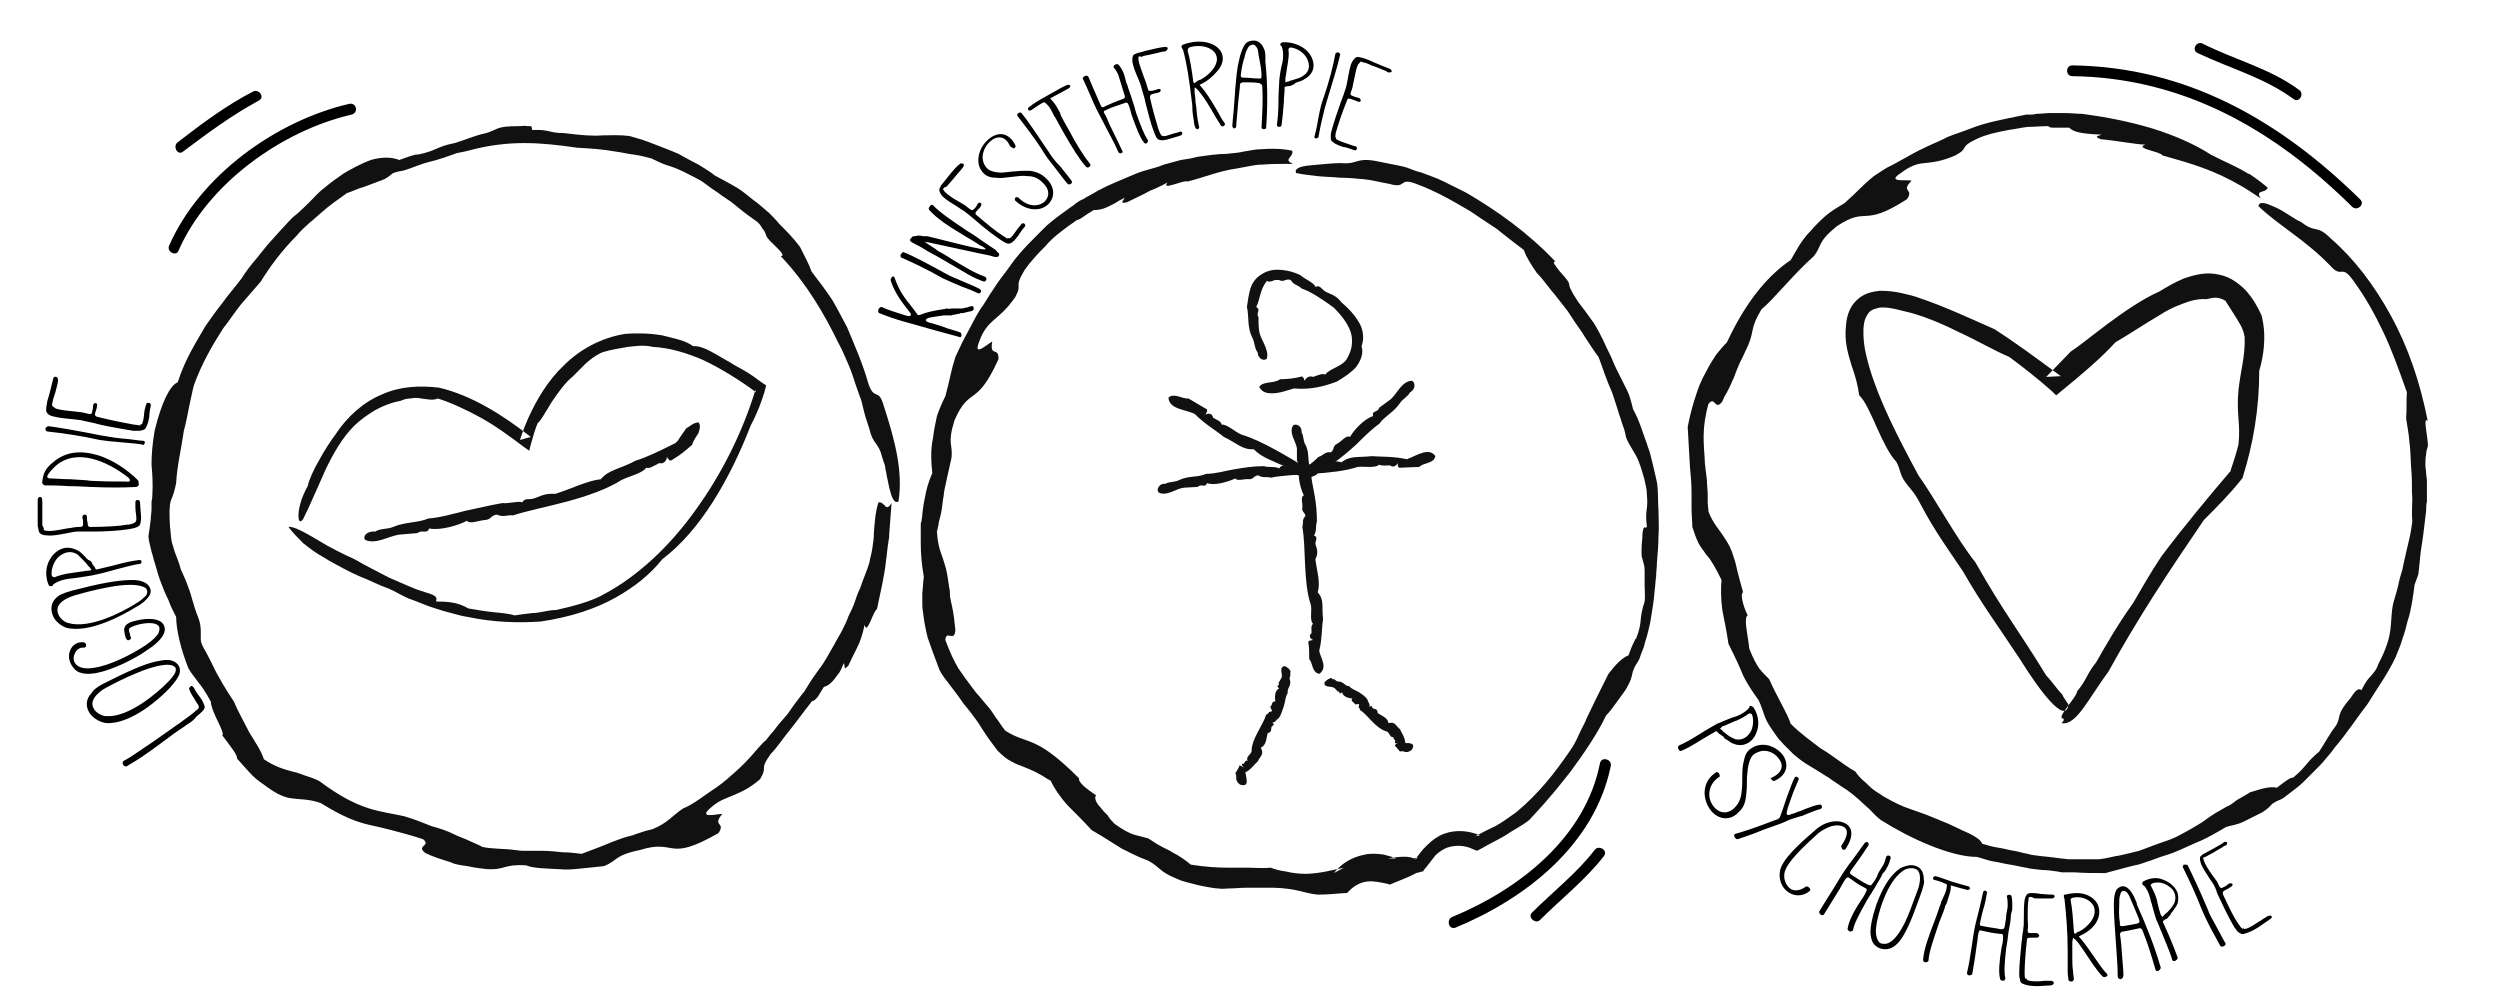
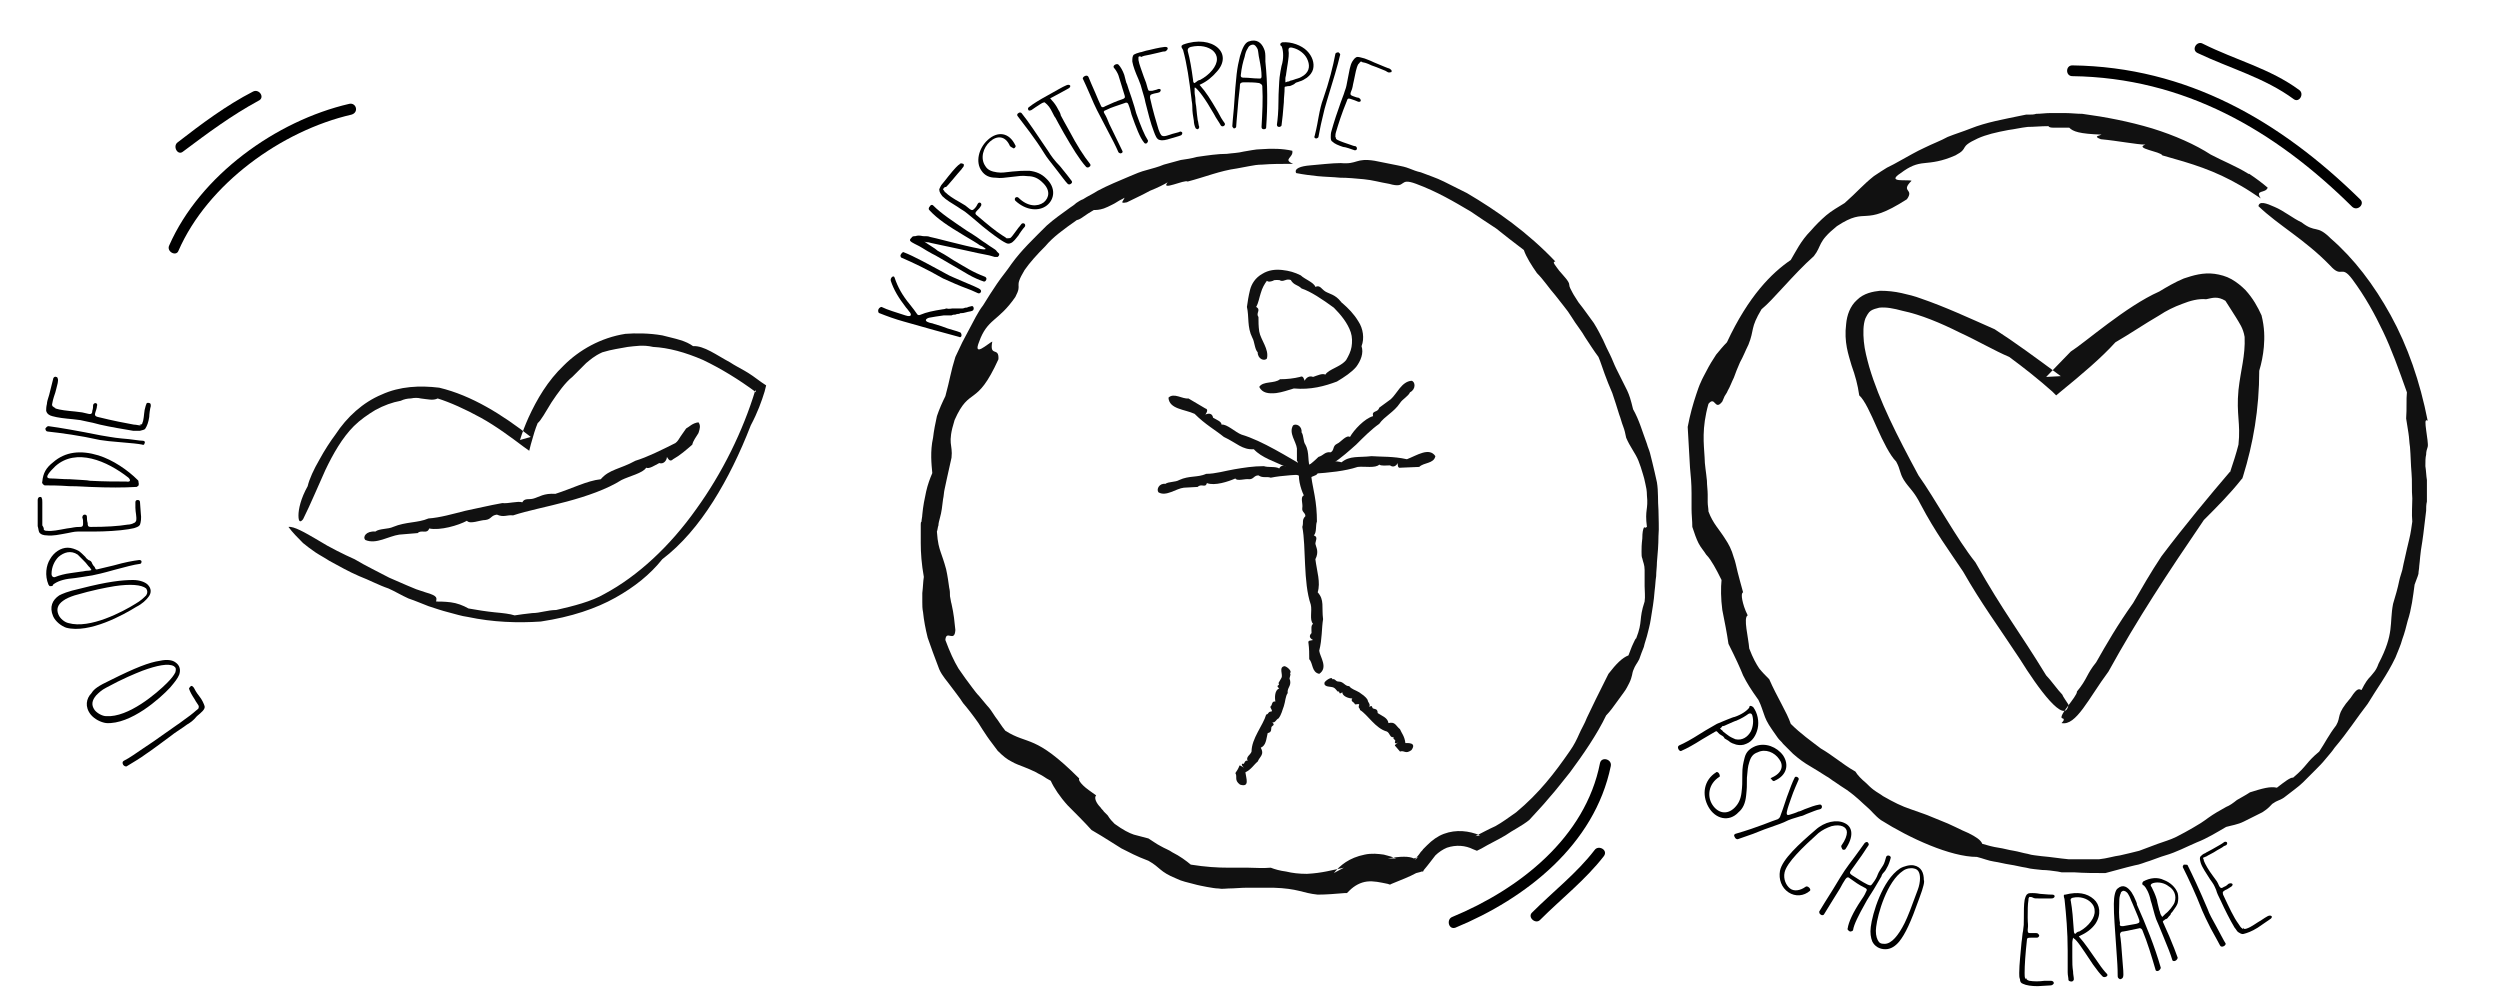
<svg xmlns="http://www.w3.org/2000/svg" version="1.1" id="Laag_1" x="0px" y="0px" viewBox="-329.5 20 325 131" style="enable-background:new -329.5 20 325 131;" xml:space="preserve">
  <style type="text/css">
	.st0{fill-rule:evenodd;clip-rule:evenodd;fill:#111111;}
</style>
  <g id="XMLID_3_">
    <g id="XMLID_9_">
      <g id="XMLID_259_">
        <g>
          <g>
-             <path class="st0" d="M-302.1,111.2c-0.7-1.3-1.2-2-1.7-2.6c-0.4-0.6-0.8-1-1.2-1.7c-1-2.5-1.6-5.1-1.6-6.7       c-0.1-0.2-0.2-0.4-0.3-0.6c-0.1-0.2-0.2-0.4-0.3-0.6c-0.2-0.4-0.3-0.8-0.5-1.2c-0.4-0.8-0.7-1.6-1-2.4       c-0.3-0.8-0.5-1.7-0.8-2.6c-0.1-0.5-0.3-1-0.4-1.5c-0.1-0.5-0.3-1.1-0.3-1.6c0.1-0.6,0.2-1.4,0.3-2.2c0-0.4,0.1-0.9,0.1-1.4       c0-0.3,0-0.6,0-0.8c0-0.2,0.1-0.5,0.1-0.8c0.1-1.7,0-2.9-0.1-4.1c0-1.3,0.1-2.6,0.4-4.4c0.9-3.7,2-5.9,3-6.3       c1-3.1,2.4-5.2,3.6-7.3c0.7-1,1.4-2,2.2-3c0.7-1,1.6-2,2.5-3.2c0.5-0.8,1.1-1.6,1.7-2.3c0.6-0.7,1.1-1.4,1.7-2.1       c0.6-0.7,1.2-1.3,1.8-2c0.6-0.6,1.2-1.4,1.9-1.9c0.7-0.6,1.3-1.2,1.9-1.8c0.6-0.6,1.1-1.2,1.8-1.7c0.7-0.6,1.4-1.1,2.4-1.8       c0.5-0.3,1-0.6,1.6-0.9c0.6-0.3,1.2-0.6,2-0.9c1.7-0.5,3-0.3,3.7,0c1.1-0.4,2.2-0.8,2.4-0.7c2.5-0.5,2.3-1,4.8-1.5       c1.4-0.4,2.3-0.9,4.1-1.3c0.7-0.2,1-0.4,1.5-0.6c0.5-0.2,1.2-0.3,2.8-0.3c0.5,0,0.8-0.1,1,0c0.1,0,0.2,0,0.3,0l0,0l0.1,0l0,0       l0,0l0,0l0,0l0,0c0,0,0.1,0,0.1,0c0.2,0.1,0.1,0.3,0.2,0.5c2.3-0.1,2.1,0.4,4.1,0.4c2.4,0.3,3.8,0.4,5,0.3       c1.2,0,2.2-0.1,3.6,0.1c0.6,0.2,1.1,0.3,1.7,0.5c0.5,0.2,1.1,0.4,1.6,0.6c1,0.4,2.1,0.8,3,1.2c0.9,0.5,1.8,1,2.6,1.4       c0.8,0.5,1.5,0.9,2.1,1.4c0.9,0.5,1.9,1,2.9,1.6c1,0.6,1.8,1.4,2.8,2.1c0.5,0.4,0.9,0.8,1.4,1.2c0.4,0.4,0.9,0.9,1.3,1.4       c0.9,0.9,1.9,1.9,2.7,3c0.6,1.2,1.2,2.3,1.5,3.2c1,1.3,1.9,2.5,2.7,3.7c0.7,1.2,1.3,2.4,1.9,3.5c1,2.4,2,4.6,2.8,7.4       c0.8,2.3,1.3,0.4,2,2.9c1.5,4.6,2.5,8.6,1.9,12.4c-0.6,0.3-0.9-0.6-1.2-1.8c-0.1-0.6-0.3-1.3-0.4-2c-0.1-0.3-0.1-0.7-0.2-1       c-0.1-0.3-0.2-0.6-0.3-0.9c-0.5-2.1-1.2-1.6-1.7-3.8c-0.3-0.9-0.6-1.8-0.8-2.7c-0.1-0.5-0.2-0.9-0.4-1.4       c-0.2-0.5-0.3-0.9-0.5-1.4c-0.3-0.9-0.6-1.9-1-2.8c-0.4-0.9-0.8-1.9-1.3-2.8c-1.8-3.7-4.1-7.7-7.5-11.3c0.5,0,0.1-0.5-0.5-1.1       c-0.6-0.6-1.3-1.2-1.4-1.6c-0.1-0.3-0.2-0.6-0.5-0.9c-0.2-0.4-0.5-0.8-1-1.1c-1-0.7-1.9-1.4-2.6-2c-0.7-0.6-1.5-1-2.1-1.5       c-0.6-0.4-1.2-0.8-1.7-1.2c-0.5-0.4-1.1-0.7-1.7-1c-1.5-0.8-2.3-1.1-2.9-1.3c-0.7-0.2-1.2-0.4-2.4-1c-0.8-0.2-1.5-0.4-2.3-0.5       c-0.8-0.1-1.6-0.3-2.4-0.4c-1.6-0.3-3.3-0.4-5-0.5c-4.8-0.7-8.8-1-13.8,0.3c-0.7,0.2-1.3,0.3-1.8,0.4c-0.6,0.2-1.1,0.4-1.7,0.6       c-0.6,0.2-1.3,0.4-2.1,0.6c-0.8,0.2-1.7,0.6-2.9,1c-0.6,0.2-0.8,0.1-1.6,0.4c-0.2,0.1-0.6,0.6-1.4,0.9       c-0.8,0.3-1.6,0.6-2.4,0.9c-0.8,0.2-1.5,0.6-2.2,0.8c-1.1,0.8-2.3,1.6-3.4,2.6c-1.1,1-2.2,1.8-3.1,2.9c-2,2-3.6,4.2-4.7,6       c-0.9,1-1.7,2-2.6,3c-0.8,1-1.5,2.1-2.3,3.1c-1.4,2.2-2.8,4.6-3.8,7.4c-0.1,0.4-0.2,0.8-0.3,1.3c-0.1,0.5-0.2,0.9-0.3,1.4       c-0.2,1-0.4,2.1-0.7,3.2c-0.3,2.2-0.9,4.6-1,6.8c-0.2,1-0.4,1.6-0.7,2.3c-0.2,0.7-0.2,1.7-0.1,3.4c0.1,0.7,0.1,1.3,0.2,1.8       c0.1,0.5,0.3,1,0.4,1.4c0.3,0.8,0.6,1.5,0.8,2.3c0.3,0.7,0.7,1.5,1,2.4c0.4,1,0.6,2.2,1.2,3.7c0.4,1,0.4,1.6,0.4,2.2       c0,0.3,0,0.5,0,0.8c0,0.3,0.1,0.6,0.3,1c0.8,1.4,1.2,2.3,1.7,3.3c0.5,0.9,1.1,2,2.3,3.8c0.5,1.2,1.3,2.6,2,4       c0.8,1.3,1.6,2.5,1.9,3.5c1.5,1,2.6,1.3,3.7,1.6c0.5,0.1,1.1,0.3,1.6,0.5c0.6,0.2,1.3,0.4,2,0.8c5.2,3.9,7.8,3.8,10.9,4.5       c1.4,0.4,2.6,0.9,3.6,1.3c1.1,0.3,2,0.6,2.8,1c0.8,0.4,1.5,0.6,2.1,0.9c0.6,0.3,1.2,0.5,1.7,0.8c1.4,0.3,2.9,0.2,4.2,0.4       c0.3,0,0.6,0.1,1,0.1c0.2,0,0.3,0,0.5,0l0.2,0l0.1,0l0.1,0l0,0l0,0c0,0,0.1,0-0.1,0l0,0l0,0c0.6,0,1.1,0,1.6,0       c1,0,2,0.1,2.9,0.2c0.9,0,1.6,0.1,2.4,0.2c1-0.4,2.5-0.9,4.1-1.6c0.8-0.3,1.6-0.6,2.5-0.8c0.8-0.3,1.7-0.6,2.6-0.8       c2-0.8,2.5-1.7,4-2.7c1.2-0.5,2.1-1.2,3.1-1.9c0.9-0.6,1.8-1.2,2.6-1.9c0.8-0.7,1.5-1.3,2.2-2c0.7-0.7,1.3-1.4,1.9-2.1       c0.3-0.3,0.6-0.7,1-1c0.3-0.4,0.6-0.8,0.9-1.1c0.6-0.8,1.2-1.5,1.9-2.3c0.6-0.9,1.2-1.7,1.9-2.6c0.2-0.2,0.4-0.5,0.5-0.7       c0.2-0.3,0.3-0.5,0.5-0.8c0.3-0.5,0.7-1,1.1-1.6c0.8-1,1.4-2.2,2.1-3.4c0.3-0.6,0.7-1.2,1-1.8c0.3-0.6,0.6-1.2,0.8-1.8       c0.3-0.6,0.6-1.2,0.8-1.8c0.2-0.6,0.4-1.2,0.7-1.8c0.4-1.2,0.9-2.3,1.2-3.3c0.1-0.6,0.3-1.2,0.4-1.9c0.1-0.7,0.2-1.3,0.2-2       c0.1-1.4,0.2-2.8,0.6-4c0.9-0.1,0.9,1.4,1.7,0.1c-0.1,1.5-0.2,2.8-0.3,4c0,0.3,0,0.6-0.1,0.9c0,0.3-0.1,0.6-0.1,0.8       c-0.1,0.6-0.1,1.1-0.2,1.6c-0.2,2.1-0.7,4.1-1.2,6.5c-0.5,0.2-1.3,3.5-1.6,2c-0.1,0.5-0.3,1.4-0.7,2.4c-0.4,0.9-1,2-1.4,2.9       c-0.7,0.8-0.4,0.1-0.6-0.3c-0.3,0.7-0.5,1.2-0.8,1.5c-0.3,0.4-0.5,0.7-0.7,0.9c-0.4,0.4-0.7,0.6-1.1,0.7       c-0.3,0.5-0.6,1-0.8,1.3c-0.3,0.3-0.5,0.6-0.7,0.5c-1.2,1.5-2.1,2.8-3,3.9c-0.9,1.1-1.6,2.2-2.4,3c-1.6,2.2-0.3,1.5-1.4,3.3       c-1.5,1.3-2.6,1.7-3.5,2.1c-0.9,0.4-1.8,0.6-2.9,1.6c-1.8,1.5,0.9,0.8,1.5,0.8c-1.4,1.7,0.5,1-0.5,2.5       c-6.8,3.9-5.4,0.7-10.2,2.2c-3.4,0.7-2.9,1.4-4.7,2.1c-1,0.1-1.9,0.2-2.9,0.3c-1,0.1-1.9,0.2-2.8,0.1c-1.8-0.1-3.4-0.1-4.4-0.5       c-2.9-0.2-2.7,0.6-5,0.5c-0.9-0.1-1.8-0.2-2.6-0.4c-0.8-0.1-1.6-0.2-2.2-0.5c-1.3-0.4-2.5-0.8-3.3-1.2c-1.3-1,0.8-0.9-0.3-1.8       c-1.5-0.5-2.7-0.8-3.8-1.1c-1.1-0.3-2-0.5-2.9-0.7c-1.9-0.4-3.7-1.1-6.6-2.9c-1.7-0.6-2.7-0.4-4.3-0.7       c-0.8-0.2-1.6-0.6-2.7-1.4c-0.5-0.4-1.2-0.8-1.8-1.4c-0.6-0.6-1.3-1.4-2.1-2.3c0.1-0.4-0.7-1.4-1.9-3       C-300.2,115.2-302,112.7-302.1,111.2z" />
-           </g>
+             </g>
        </g>
      </g>
      <g id="XMLID_258_">
        <g>
          <g>
            <path class="st0" d="M-102.1,104.3c0.5,1.3,0.9,2,1.3,2.6c0.4,0.5,0.8,0.9,1.3,1.4c1,2.3,2.3,4.3,2.8,5.8       c1.3,1.3,2.6,2.2,3.9,3.2c0.7,0.4,1.4,0.9,2.1,1.4c0.7,0.5,1.5,1.1,2.4,1.6c0.3,0.5,0.8,1,1.4,1.5c0.3,0.3,0.6,0.6,1,0.9       c0.4,0.3,0.8,0.5,1.2,0.8c1.4,0.8,2.4,1.3,3.6,1.7c0.6,0.2,1.1,0.4,1.7,0.6c0.6,0.2,1.2,0.5,2,0.8c1.6,0.6,2.8,1.3,3.8,1.7       c1,0.5,1.6,0.9,1.8,1.4c0.7,0.2,1.4,0.4,2.1,0.5c0.7,0.1,1.3,0.3,2,0.4c0.6,0.1,1.2,0.3,1.8,0.4c0.6,0.2,1.2,0.2,1.8,0.3       c1.2,0.1,2.4,0.3,3.5,0.4c1.3,0,2.6,0,4,0c1-0.1,1.9-0.4,2.7-0.5c0.9-0.2,1.7-0.4,2.5-0.6c0.8-0.3,1.6-0.6,2.4-0.9       c0.8-0.3,1.6-0.5,2.4-0.9c0.8-0.4,1.5-0.8,2.2-1.2l1-0.6c0.3-0.2,0.6-0.4,1-0.7c0.7-0.5,1.4-0.9,2.3-1.4       c0.5-0.2,0.9-0.5,1.4-0.9c0.5-0.3,1.1-0.6,1.7-1c1.6-0.5,2.6-0.8,3.5-0.6c0.9-0.7,1.8-1.4,2.1-1.3c1.9-1.6,1.6-1.9,3.4-3.4       c0.8-1.2,1.2-2.1,2.2-3.4c0.7-1.2-0.1-1.3,1.9-3.6c0.9-1.4,1.1-1.1,1.4-1c0.5-1,0.8-1.4,1.2-1.8c0.3-0.4,0.7-0.7,1-1.6       c2.1-4,1.4-5.2,1.9-7.8c0.3-1,0.6-2,0.8-3c0.1-0.5,0.3-1,0.4-1.4c0.1-0.5,0.2-1,0.3-1.4c0.2-0.9,0.4-1.8,0.6-2.6       c0.2-0.8,0.3-1.6,0.4-2.3c-0.1-1,0-2,0-3c-0.1-1.1,0-2.3-0.1-3.3c-0.1-1.1-0.1-2.2-0.2-3.4c-0.1-0.6-0.1-1.2-0.2-1.8       c-0.1-0.6-0.2-1.2-0.3-1.9c0.1-1.3,0-2.5,0.1-3.4c-1.1-3.1-2-5.6-3.1-7.9c-1.1-2.3-2.3-4.5-4-6.8c-1.5-2-1.3,0-2.9-1.8       c-3.3-3.4-6.7-5.2-9.3-7.7c0.1-0.7,1-0.4,2.1,0.1c1.2,0.5,2.4,1.5,3.5,2c0.9,0.7,1.4,0.8,1.9,0.9c0.5,0.1,1,0.3,1.9,1.2       c3,2.6,5.6,6,7.8,10c2.2,4,3.8,8.6,4.8,13.7c-0.4-0.3-0.3,0.4-0.2,1.2c0.1,0.8,0.3,1.9,0.2,2.2c-0.1,0.3-0.2,0.6-0.2,1       c-0.1,0.4-0.1,0.9-0.1,1.5c0.1,0.6,0.1,1.2,0.2,1.8c0,0.5,0,1.1,0,1.5c0,0.5,0,0.9,0,1.3c-0.1,0.4-0.1,0.8-0.1,1.2       c-0.2,1.5-0.3,2.7-0.5,4c-0.3,1.7-0.3,2.5-0.4,3.2c0,0.3-0.1,0.7-0.1,1c-0.1,0.4-0.3,0.8-0.5,1.4c-0.2,1.5-0.4,3.2-0.9,4.7       c-0.2,0.8-0.4,1.6-0.7,2.4c-0.2,0.8-0.6,1.6-0.9,2.4c-1.1,2.3-2.4,4-3.6,6c-1.4,1.8-2.6,3.7-4.3,5.7c-0.4,0.6-0.8,1-1.2,1.5       c-0.4,0.5-0.8,0.9-1.3,1.4c-0.5,0.5-1,1-1.6,1.6c-0.6,0.6-1.5,1.2-2.5,2c-0.6,0.4-0.8,0.3-1.5,0.8c-0.2,0.2-0.5,0.6-1.3,1.1       c-0.8,0.4-1.6,0.8-2.4,1.2c-0.8,0.4-1.6,0.5-2.3,0.7c-1.2,0.7-2.5,1.5-3.8,2c-1.4,0.6-2.7,1.3-4.1,1.7c-0.7,0.2-1.4,0.5-2,0.7       c-0.7,0.2-1.3,0.5-2,0.6c-1.3,0.3-2.6,0.7-3.8,1c-1.4,0-2.7,0-4.1-0.1l-1,0l0,0l-0.1,0l0,0l-0.1,0l-0.1,0l-0.3,0l-0.5-0.1       c-0.7-0.1-1.4-0.2-2-0.2c-0.7-0.1-1.4-0.1-2.1-0.3c-0.7-0.1-1.4-0.3-2.1-0.4c-0.7-0.1-1.4-0.3-2.1-0.4       c-0.7-0.1-1.4-0.4-2.2-0.6c-3.4,0-8.7-2.4-12.5-4.8c-0.8-0.6-1.2-1.2-1.8-1.7c-0.6-0.5-1.2-1.2-2.6-2.2c-0.6-0.4-1.1-0.7-1.5-1       c-0.5-0.3-0.8-0.6-1.2-0.8c-0.8-0.5-1.4-0.9-2.1-1.3c-0.7-0.4-1.4-0.9-2.2-1.6c-0.4-0.4-0.8-0.8-1.3-1.3       c-0.2-0.3-0.5-0.5-0.7-0.8c-0.2-0.3-0.5-0.7-0.7-1c-0.7-1-0.9-1.5-1.1-2.1c-0.2-0.5-0.3-1-0.7-1.8c-1-1.4-1.5-2.2-2-3.2       c-0.4-1-0.9-2.1-1.9-4.1c-0.2-1.4-0.5-2.9-0.8-4.4c-0.2-1.5-0.2-2.9-0.1-3.9c-0.4-0.8-0.7-1.4-1-1.9c-0.3-0.5-0.6-1-1-1.4       c-0.3-0.5-0.7-0.9-1-1.5c-0.3-0.6-0.5-1.2-0.8-2.1c0-0.8-0.1-1.6-0.1-2.3c0-0.2,0-0.3,0-0.5l0-0.1l0-0.1l0-0.1l0-0.3       c0-0.3,0-0.7,0-1c0-1.2-0.1-2.3-0.2-3.3c-0.1-1.9-0.2-3.5-0.3-5.3c0.3-1.6,0.7-3,1.1-4.2c0.2-0.6,0.4-1.2,0.6-1.6       c0.2-0.5,0.5-1,0.7-1.4c0.4-0.8,0.9-1.6,1.3-2.2c0.5-0.6,0.9-1.1,1.4-1.6c2.8-6,5.8-9,8.3-10.7c0.6-1,1.3-2.5,2.6-3.8       c0.6-0.7,1.3-1.4,2-2c0.7-0.6,1.6-1.1,2.4-1.6c1.7-1.5,2.3-2.3,3.8-3.5c0.6-0.4,1.2-0.8,1.7-1.1c0.6-0.3,1.2-0.6,1.7-0.9       c1.1-0.6,2.1-1.2,3.2-1.7c1-0.5,2.1-0.9,3-1.4c1-0.4,2-0.7,3-1.1c2-0.8,4.3-1.2,6.7-1.7l0.5-0.1l0.4,0c0.3,0,0.6,0,0.9-0.1       c0.6,0,1.2-0.1,1.8-0.1c0.3,0,0.6,0,0.9,0l0.5,0l0.2,0l0.2,0l0,0l0.1,0l0.1,0c0.7,0,1.5,0.1,2.2,0.1c3,0.4,6.1,1,9.1,1.9       c2.9,0.9,5.6,2.1,7.6,3.4c1.5,0.8,3.3,1.5,4.9,2.5l0.1,0c0.9,0.6,1.7,1.2,2.4,1.8c-0.3,0.8-1.7,0.2-0.9,1.4       c-0.9-0.6-1.8-1.2-2.5-1.6l0,0l0,0c-3.6-2.1-6.4-2.9-10.3-4c-0.2-0.5-3.7-0.9-2.2-1.4c-1.1,0-3.6-0.5-5.8-0.7       c-1-0.4-0.3-0.4,0.1-0.6c-2.9-0.1-3.7-0.4-4.2-0.9l-0.5,0l-0.2,0l-0.3,0c-0.3,0-0.5,0-0.8,0c-0.5,0-0.8,0-0.9-0.2       c-1,0-1.9,0.1-2.7,0.1c-0.9,0.1-1.7,0.3-2.5,0.4c-1.6,0.3-2.9,0.6-4,1.1c-2.6,1.2-1,1.2-2.9,2.2c-1.8,0.8-3,0.9-4,1       c-1.1,0.1-1.9,0.4-3.1,1.3c-2,1.3,0.9,0.8,1.4,1c-1.5,1.5,0.4,1-0.6,2.4c-5.9,3.8-5,0.8-9.1,3.5c-2.6,2.1-1.9,2.5-3,3.9       c-2.7,2.4-5.3,5.7-6.8,6.9c-1.5,2.5-0.9,2.6-1.7,4.6c-0.4,0.8-0.7,1.6-1.1,2.3c-0.3,0.7-0.6,1.4-0.8,2       c-0.3,0.6-0.5,1.2-0.8,1.7c-0.1,0.3-0.3,0.5-0.4,0.7c-0.1,0.2-0.2,0.5-0.3,0.7c-1,1.3-0.9-0.8-1.8,0.3c-0.9,3.2-0.6,5.2-0.5,7       c0,0.9,0.2,1.9,0.3,3c0,0.6,0.1,1.2,0.1,1.8c0,0.3,0,0.7,0,1c0,0.4,0.1,0.8,0.1,1.2c0.6,1.6,1.4,2.3,2.2,3.6       c0.4,0.6,0.8,1.3,1.1,2.4c0.2,0.5,0.3,1.1,0.5,1.9c0.2,0.7,0.4,1.6,0.7,2.6c-0.2,0.1-0.2,0.5-0.1,1c0.1,0.5,0.3,1.2,0.7,2       C-102.9,100.3-102.2,102.9-102.1,104.3z" />
          </g>
        </g>
      </g>
      <g id="XMLID_256_">
        <g>
          <g>
            <path class="st0" d="M-184.6,127.1c1.1,0.8,1.9,1.2,2.5,1.4c0.7,0.2,1.2,0.3,1.9,0.5c0.5,0.3,1,0.7,1.6,1       c0.5,0.3,1.1,0.5,1.5,0.8c1,0.5,1.8,1.1,2.4,1.6c1.9,0.3,3.4,0.4,5,0.4c0.8,0,1.6,0,2.5,0c0.9,0,1.8,0.1,2.9,0       c0.5,0.2,1.2,0.4,2,0.5c0.8,0.2,1.7,0.3,2.7,0.3c2-0.1,3.3-0.5,4.8-0.8l-1.3,0.7c0.8-1,2-2,4-2.4c0.9-0.2,1.8-0.1,2.5,0       c0.8,0.2,1.1,0.3,1.6,0.5l-1.1,0c1.7-0.3,2.8-0.3,3.4,0c0.2-0.1,0.5-0.1,0.6-0.2l-0.5,0.4c0.2-0.3,0.5-0.6,0.7-0.9       c0.1-0.2,0.3-0.3,0.4-0.5l0.2-0.2l0.3-0.3c0.7-0.7,1.4-1.2,2.2-1.5c1.6-0.6,3.3-0.4,4.7,0.2l-0.6,0.1c0.8-0.4,1.7-0.9,2.6-1.3       c0.9-0.5,1.7-1.1,2.7-1.8c3-2.5,5-5.1,7-8c0.5-0.7,0.9-1.5,1.2-2.2c0.3-0.7,0.7-1.3,1-2.1c0.7-1.5,1.5-3.1,2.8-5.7       c1-1.3,1.8-2.1,2.6-2.4c0.2-0.5,0.4-1.1,0.6-1.5c0.2-0.4,0.3-0.7,0.4-0.7c0.9-2.3,0.3-2.4,1.1-4.8c0.1-0.7,0-1.3,0-2       c0-0.6,0-1.3,0-2.1c0-0.7-0.2-1-0.3-1.5c-0.1-0.2-0.1-0.5-0.1-0.9c0-0.4,0-0.9,0.1-1.7c0-0.8,0.1-1.2,0.2-1.4       c0,0,0.1-0.1,0.1-0.1l0,0l0,0l0,0l0,0.1l0,0l0,0l0,0l0,0l0.1,0l0.2-0.1c-0.3-2.3,0.2-2.2,0-4.1c0-0.6-0.1-1.1-0.2-1.5       c-0.1-0.5-0.2-0.9-0.3-1.2c-0.2-0.7-0.4-1.3-0.6-1.8c-0.4-1-1.1-1.8-1.6-3c-0.1-0.5-0.2-1-0.4-1.5c-0.2-0.5-0.3-1-0.5-1.5       c-0.3-1-0.6-1.9-0.9-2.8c-0.4-0.9-0.7-1.7-1-2.5c-0.3-0.8-0.5-1.5-0.8-2.2c-0.6-0.8-1.1-1.6-1.7-2.5c-0.5-0.9-1.2-1.7-1.8-2.7       c-0.3-0.5-0.6-0.9-1-1.4c-0.4-0.5-0.7-0.9-1.1-1.4c-0.8-0.9-1.5-2-2.4-2.9c-0.7-1-1.4-2.1-1.7-3c-1.3-1-2.5-1.9-3.6-2.8       c-1.2-0.8-2.3-1.5-3.3-2.2c-2.2-1.3-4.4-2.6-7.1-3.6c-2.4-0.9-1.1,0.7-3.5,0c-1.2-0.2-2.2-0.5-3.3-0.6       c-1.1-0.1-2.1-0.2-3.1-0.2c-1-0.1-1.9-0.1-2.9-0.2c-0.9-0.1-1.8-0.2-2.8-0.4c-0.3-0.6,0.6-0.9,1.8-1c1.2-0.1,2.9-0.3,4-0.3       c2.2,0.2,1.9-0.7,4.4-0.3c1,0.2,2,0.4,3,0.6c0.5,0.1,1,0.2,1.5,0.4c0.5,0.2,1,0.4,1.5,0.5c1,0.4,2,0.7,3,1.2c1,0.5,2,1,3,1.5       c3.9,2.3,7.9,5.1,11.5,8.9c-0.5,0,0,0.5,0.5,1.2c0.6,0.7,1.3,1.4,1.3,1.8c0,0.3,0.2,0.6,0.4,1c0.2,0.4,0.5,0.8,0.8,1.3       c0.8,1,1.4,1.9,2,2.7c0.5,0.8,0.9,1.6,1.2,2.2c0.3,0.7,0.6,1.3,0.9,1.9c0.3,0.6,0.5,1.2,0.8,1.8c1.5,3.1,1.6,2.8,2.2,5.3       c0.8,1.4,1.2,2.9,1.8,4.5c0.1,0.4,0.3,0.8,0.4,1.2c0.1,0.4,0.2,0.8,0.3,1.2c0.2,0.8,0.4,1.7,0.6,2.6c0.2,1.2,0.1,2.4,0.2,3.6       c0,1.1,0.1,2.3,0,3.4c0,1.1-0.1,2.3-0.2,3.4c0,0.6-0.1,1.2-0.1,1.8c-0.1,0.6-0.1,1.2-0.2,1.9c-0.1,1.4-0.3,2.4-0.5,3.7       c-0.1,0.7-0.3,1.4-0.5,2.2c-0.1,0.4-0.3,0.9-0.4,1.4c-0.2,0.5-0.4,1-0.6,1.6c-0.3,0.6-0.5,0.7-0.8,1.5       c-0.1,0.2-0.1,0.8-0.5,1.6c-0.2,0.4-0.4,0.8-0.7,1.2c-0.3,0.4-0.5,0.7-0.8,1.1c-0.5,0.7-1,1.4-1.5,1.9c-1.2,2.5-3,5.1-4.7,7.4       c-0.9,1.1-1.8,2.3-2.7,3.3c-0.9,1.1-1.8,2-2.6,2.9c-1,0.8-2.1,1.3-3.1,2c-1,0.6-2.1,1.1-3.1,1.7l-0.6,0.3l-0.5-0.2       c-1-0.5-2.2-0.6-3.4-0.2c-0.5,0.2-1.1,0.6-1.5,1c-0.4,0.5-0.9,1.2-1.5,1.9l-0.1,0.2l-0.2,0c-0.2,0.1-0.4,0.1-0.7,0.2       c-0.9,0.5-2,0.9-3.2,1.4l-0.2,0.1l-0.3-0.1c-1-0.2-1.8-0.4-2.7-0.3c-0.8,0.1-1.6,0.5-2.3,1.2l-0.3,0.3l-0.3,0       c-1.2,0.1-2.4,0.2-3.5,0.2c-2-0.2-2.5-0.8-5.8-0.9c-0.7,0-1.3,0-1.8,0c-0.5,0-1,0-1.5,0c-0.9,0-1.7,0.1-2.5,0.1       c-0.4,0-0.8,0.1-1.3,0c-0.4,0-0.9-0.1-1.5-0.2c-0.5-0.1-1.1-0.2-1.8-0.4c-0.7-0.2-1.4-0.3-2.2-0.7c-2.2-0.9-2-1.4-3.6-2.3       c-1.6-0.6-2.5-1.1-3.5-1.6c-1-0.6-2-1.3-3.9-2.4c-0.9-1-2.1-2.2-3.1-3.2c-1-1.1-1.8-2.3-2.2-3.2c-0.4-0.2-0.7-0.4-1-0.6       c-0.3-0.2-0.6-0.3-0.9-0.5c-0.6-0.3-1.1-0.5-1.6-0.7c-0.5-0.2-1.1-0.4-1.6-0.7c-0.6-0.3-1.1-0.7-1.8-1.4       c-0.5-0.7-1-1.3-1.4-1.9c-0.4-0.6-0.8-1.2-1.1-1.7c-0.7-1-1.4-1.9-2-2.6c-0.5-0.8-1.1-1.5-1.6-2.2c-0.5-0.7-1.1-1.3-1.5-2.2       c-0.6-1.6-1.1-2.9-1.5-4.1c-0.3-1.2-0.5-2.3-0.6-3.3c-0.1-0.5-0.1-0.9-0.1-1.3c0-0.4,0-0.8,0-1.2c0.1-0.8,0.1-1.5,0.2-2.1       c-0.3-1.7-0.4-3.1-0.4-4.4c0-0.7,0-1.3,0-1.9l0-0.2l0-0.1l0-0.1l0,0l0,0l0-0.1c0-0.2,0-0.3,0.1-0.4c0-0.3,0.1-0.6,0.1-0.9       c0.1-1.1,0.3-2.1,0.5-3c0.2-0.9,0.5-1.7,0.8-2.4c-0.1-1.1-0.3-2.8,0.1-4.6c0.1-0.9,0.3-1.9,0.5-2.8c0.3-0.9,0.7-1.8,1.1-2.6       c0.6-2.2,0.7-3.2,1.3-5.1c0.3-0.6,0.6-1.3,0.9-1.9c0.3-0.6,0.6-1.1,0.9-1.7c0.6-1.1,1.1-2.2,1.8-3.1c0.6-1,1.2-1.9,1.8-2.8       c0.6-0.9,1.3-1.7,1.9-2.6c1.3-1.8,2.9-3.3,4.6-5c0.9-0.8,1.9-1.5,3-2.3c0.3-0.2,0.6-0.4,0.8-0.6c0.3-0.2,0.6-0.4,0.9-0.5       c0.6-0.4,1.3-0.7,1.9-1.1c1.3-0.7,2.8-1.3,4.2-1.9c0.7-0.3,1.4-0.6,2.2-0.8c0.7-0.2,1.5-0.4,2.2-0.7c0.7-0.2,1.5-0.4,2.2-0.6       c0.7-0.1,1.4-0.2,2.1-0.4c1.4-0.2,2.7-0.4,3.9-0.4c0.7-0.1,1.4-0.1,2.2-0.3c0.7-0.1,1.5-0.3,2.2-0.3c1.4-0.1,2.8-0.1,4.1,0.2       c0.2,0.9-1.3,1.1,0.1,1.7c-1.5,0-2.8,0-4,0.1c-0.6,0-1.2,0.1-1.7,0.2c-0.6,0.1-1.1,0.2-1.6,0.3c-2.2,0.3-4.1,1.1-6.4,1.7       c-0.4-0.3-3.6,1.3-2.6,0.1c-0.5,0.3-1.3,0.7-2.3,1.1c-0.9,0.5-2,1-3,1.5c-1,0.2-0.5-0.1-0.3-0.6c-0.3,0.2-0.6,0.3-0.9,0.5       c-0.3,0.2-0.5,0.3-0.7,0.4c-0.4,0.2-0.8,0.4-1.1,0.5c-0.6,0.2-1,0.2-1.3,0.2c-0.5,0.3-1,0.6-1.4,0.9c-0.4,0.3-0.7,0.4-0.8,0.4       c-1.7,1.2-3.1,2.2-4.1,3.4c-1.1,1.1-2,2.1-2.7,3.1c-1.5,2.5-0.2,1.6-1.2,3.5c-1.1,1.6-2,2.3-2.8,3c-0.8,0.7-1.4,1.4-1.9,2.8       c-0.9,2.2,1.2,0.2,1.7,0c-0.4,2.1,0.9,0.6,0.8,2.3c-2.9,6.4-3.7,3.4-5.7,7.9c-1,3.2-0.2,3.1-0.4,4.9c-0.2,0.9-0.4,1.8-0.6,2.7       c-0.1,0.5-0.2,0.9-0.3,1.4c-0.1,0.4-0.1,0.9-0.2,1.3c-0.1,0.9-0.2,1.7-0.4,2.4c-0.1,0.4-0.2,0.7-0.2,1       c-0.1,0.2-0.1,0.6-0.2,0.8c0.1,1.5,0.3,2.1,0.5,2.7c0.2,0.6,0.4,1.1,0.7,2.2c0.2,0.9,0.3,1.7,0.4,2.4c0.1,0.4,0.1,0.7,0.1,1.1       c0.1,0.4,0.1,0.7,0.2,1c0.3,1.3,0.4,2.4,0.5,3.4c-0.1,1.7-1.2-0.1-1.3,1.3c0.6,1.6,1.1,2.7,1.7,3.7c0.6,0.9,1.2,1.7,1.8,2.5       c0.3,0.4,0.6,0.8,0.9,1.1c0.3,0.4,0.7,0.8,1,1.2c0.4,0.4,0.7,0.9,1.1,1.5c0.4,0.5,0.8,1.2,1.3,1.8c3,1.9,3.8,0.4,9.6,6.2       c-0.1,0.2,0.1,0.5,0.5,0.9c0.4,0.4,1,0.8,1.7,1.3c-0.3,0.3,0,1,0.6,1.6c0.1,0.2,0.3,0.3,0.4,0.5c0.2,0.2,0.3,0.3,0.5,0.5       C-185.2,126.5-184.9,126.8-184.6,127.1z" />
          </g>
        </g>
      </g>
      <g id="XMLID_620_">
        <g id="XMLID_255_">
          <g>
            <g>
              <path class="st0" d="M-292,88.5c0.7-0.1,2.1,0.7,3.8,1.7c0.8,0.5,1.7,1,2.5,1.4c0.8,0.4,1.6,0.8,2.3,1.1        c1.5,0.9,3,1.6,4.5,2.4l2.3,1l1.2,0.5l1.2,0.4c1.8,0.5,1.4,0.8,1.4,1.2c0.4,0,1.1,0,1.9,0.1c0.8,0.1,1.6,0.4,2.3,0.8        c1.1,0.2,2.4,0.4,3.4,0.5c1.1,0.1,2,0.2,2.6,0.4c0.6-0.1,1.4-0.2,2.3-0.3c0.5,0,1-0.1,1.5-0.2c0.5-0.1,1.1-0.2,1.6-0.2        c2.2-0.5,4.6-1.1,6.3-2.1c4.3-2.3,8.5-6.2,11.9-11c3.4-4.7,6.1-10.2,7.7-15.5l0.1,0.3c-2.3-1.7-4.6-3.1-6.9-4.2        c-2.3-1-4.5-1.6-6.5-1.7c-1.3-0.3-2.3-0.1-3.3,0c-1,0.2-2,0.3-3.3,0.7c-1.1,0.5-1.6,1-2.1,1.4c-0.5,0.5-0.9,0.9-1.8,1.8        c-0.9,0.7-1.9,2.1-2.7,3.3c-0.8,1.3-1.4,2.4-1.8,2.7c-0.3,0.7-0.6,1.7-0.9,2.8l-0.2,0.8l-0.7-0.5c-1.6-1.2-3.6-2.7-5.6-3.8        c-2-1.1-4-2-5.6-2.5c-0.6,0.3-1.3,0.1-2.2,0c-0.4-0.1-0.8-0.1-1.3,0c-0.4,0-0.9,0.1-1.3,0.3c-1.1,0.2-2.2,0.6-3.3,1.2        c-1,0.6-2,1.3-2.8,2.1c-1.5,1.5-2.7,3.6-3.7,5.7c-1,2.2-1.9,4.4-2.9,6.4c-0.4,0.5-0.6,0.3-0.6-0.5c0-0.8,0.3-2.2,1.2-3.8        c0.2-0.9,0.8-2.2,1.5-3.4c0.7-1.3,1.5-2.5,2.1-3.3c1.5-2.3,3.6-4.2,6-5.2c2.4-1.1,5-1.2,7.5-0.9c4.2,1,8.2,3.5,11.9,6.4        l-1.4,0.4c0.3-1,0.7-2,1.1-2.9c1.1-2.4,2.5-4.8,4.6-6.8c2-2,4.8-3.6,8-4.1c1.3-0.1,3.1-0.1,4.8,0.2c0.4,0.1,0.8,0.2,1.2,0.3        c0.4,0.1,0.8,0.2,1.1,0.3c0.7,0.2,1.3,0.5,1.7,0.8c1.4-0.1,3.1,1.2,4.8,2.1c0.6,0.4,1.2,0.7,1.9,1.1c0.7,0.4,1.4,0.9,2.2,1.5        l0.6,0.4l-0.2,0.8c-0.4,1.3-0.9,2.7-1.8,4.4c-1.4,3.6-3,6.9-4.9,9.9c-1.9,3-4.1,5.6-6.6,7.5c-1.6,2-3.6,3.6-6.1,5        c-2.5,1.4-5.7,2.5-9.7,3.1c-3,0.2-6.2,0.1-9.5-0.6c-0.8-0.1-1.7-0.4-2.5-0.6c-0.8-0.2-1.7-0.5-2.6-0.8c-0.8-0.3-1.7-0.7-2.6-1        c-0.9-0.4-1.7-0.9-2.6-1.3c-1.2-0.4-2.5-1.1-3.8-1.6c-1.4-0.6-2.6-1.3-3.9-2c-0.6-0.4-1.2-0.7-1.8-1.1        c-0.6-0.4-1.1-0.8-1.6-1.2C-290.7,90-291.5,89.2-292,88.5z" />
            </g>
          </g>
        </g>
        <g id="XMLID_161_">
          <g>
            <g>
              <path class="st0" d="M-238.7,74.9c0.3,0.4,0.2,0.8,0,1.4c-0.3,0.5-0.7,1-0.8,1.5c-0.8,0.7-1.6,1.4-2.5,1.9        c-0.4,0.4-0.6,0-0.8-0.3c0,0.4-0.4,1-1,0.8c-0.6,0.3-1.3,0.8-1.7,0.6c-0.4,0.7-2.2,1.1-3.2,1.6c-1.9,1.2-4.5,2.1-7.1,2.8        c-2.6,0.7-5.2,1.2-7,1.8c-0.8-0.1-1.2,0.3-2.1-0.1c-0.8,0.1-0.7,0.6-1.5,0.7c-0.7,0-2,0.6-2.4,0.1c-1.1,0.6-3.5,1.3-4.9,1        c-0.3,0.8-1,0.1-1.5,0.6l-2.4,0.2c-1.4,0.2-3,1.3-4.4,0.7c-0.4-0.4,0.1-1.2,1.3-1.1c0.5-0.4,1.7-0.3,2.3-0.6        c1.7-0.7,3.2-0.5,4.6-1.1c1.5-0.1,3.2-0.6,4.8-1c1.5-0.3,3.1-0.7,4.8-1c0.8,0.1,2-0.3,2.6-0.1c0.3-0.6,0.9-0.3,1.5-0.5        c0.7-0.2,1.3-0.7,2.8-0.6c2.2-0.7,4.1-1.7,5.9-1.9c1.1-1.3,2.5-1.3,4.5-2.4c1.6-0.5,3.2-1.3,5.2-2.3c0.3-0.2,0.5-0.6,0.7-0.9        c0.2-0.3,0.5-0.7,0.7-1C-239.9,75.5-239.5,75-238.7,74.9z" />
            </g>
          </g>
        </g>
      </g>
      <g id="XMLID_160_">
        <g>
          <g>
            <path class="st0" d="M-165.8,70.3c0.5-0.8,2-0.4,2.7-1c0.9,0,1.8-0.1,2.6-0.3c0.4-0.2,0.5,0.2,0.6,0.5c0.2-0.4,0.6-0.7,1.1-0.5       c0.6-0.2,1.2-0.5,1.6-0.3c0.4-0.7,2-1,2.7-1.9c0.3-0.5,0.6-1.1,0.7-1.7c0.1-0.6,0.1-1.3-0.1-1.9c-0.4-1.2-1.3-2.3-2.2-3.2l0,0       c-1.5-1.1-3-2.1-4.2-2.5c-0.5-0.5-1-0.4-1.4-1.1c-0.6-0.2-0.8,0.2-1.3,0.1c-0.1-0.1-0.3-0.1-0.5-0.1c-0.2,0-0.4,0-0.5,0.1       c-0.3,0.1-0.6,0.2-0.8,0c-0.3,0.4-0.6,0.9-0.8,1.6c-0.2,0.6-0.3,1.3-0.6,1.8c0.7,0.4-0.1,0.8,0.3,1.3c0,0.6,0,1.2,0.1,1.9       c0.2,1.1,1.3,2.3,1,3.5c-0.3,0.4-1.2,0.1-1.2-0.8c-0.4-0.4-0.4-1.4-0.7-1.9c-0.7-1.4-0.4-2.7-0.7-4c0.1-0.7,0.2-1.4,0.4-2.2       c0.2-0.8,0.7-1.6,1.6-2.1c0.8-0.5,1.7-0.6,2.6-0.5c0.9,0.1,1.6,0.3,2.4,0.7c0.5,0.5,1.7,0.9,1.9,1.5c0.6-0.3,0.8,0.3,1.3,0.6       c0.5,0.3,1.3,0.4,2,1.3l0.1,0.1c0,0,0,0.1,0.1,0.1c0.8,0.7,1.5,1.4,2.1,2.4c0.6,0.9,0.8,2.2,0.4,3.2c0.3,0.9-0.1,1.9-0.7,2.7       c-0.6,0.7-1.5,1.3-2.5,1.9c-1.6,0.6-3.4,1.1-5.6,0.9c-0.7,0.2-1.5,0.5-2.3,0.6C-164.6,71.2-165.4,71.1-165.8,70.3z" />
          </g>
        </g>
      </g>
      <g id="XMLID_159_">
        <g>
          <g>
            <path class="st0" d="M-158,107.6c-1-0.2-0.8-1.4-1.3-1.9c0-0.7,0-1.4-0.1-2.1c-0.1-0.4,0.3-0.3,0.6-0.4       c-0.4-0.2-0.6-0.5-0.2-0.9c0-0.5-0.1-1,0.2-1.2c-0.5-0.5-0.1-1.7-0.3-2.5c-1-2.9-0.6-7.5-1.1-10.1c0.2-0.6-0.1-0.9,0.4-1.4       c0-0.5-0.5-0.5-0.4-1.1c0.1-0.5-0.3-1.4,0.2-1.6c-0.4-0.8-0.9-2.5-0.5-3.4c-0.7-0.2,0-0.7-0.4-1.1c0-0.5,0-1.1,0-1.6       c-0.1-0.9-1.1-2-0.5-3c0.4-0.3,1.2,0.1,1.1,0.9c0.3,0.4,0.2,1.2,0.5,1.6c0.6,1.1,0.2,2.2,0.7,3.2c0,1.1,0.3,2.2,0.5,3.4       c0.2,1.1,0.3,2.2,0.3,3.4c-0.2,0.5,0,1.4-0.4,1.8c0.6,0.2,0.2,0.7,0.2,1.1c0.1,0.5,0.5,1,0,2c0.2,1.6,0.7,3,0.3,4.3       c0.9,1,0.5,1.9,0.7,3.5c-0.2,1.2-0.1,2.5-0.5,4.1C-157.9,105.4-156.8,106.8-158,107.6z" />
          </g>
        </g>
      </g>
      <g id="XMLID_158_">
        <g>
          <g>
            <path class="st0" d="M-142.9,79.3c-0.2,1-1.5,0.8-2.1,1.4l-2.4,0.1c-0.4,0.1-0.4-0.3-0.4-0.6c-0.2,0.4-0.6,0.6-1,0.3       c-0.5,0-1.1,0.1-1.4-0.1c-0.5,0.5-1.9,0.2-2.8,0.3c-3.3,1.1-8.4,0.8-11.3,1.4c-0.6-0.2-1,0.1-1.6-0.3c-0.6,0-0.6,0.5-1.2,0.5       c-0.5-0.1-1.6,0.3-1.8-0.1c-0.9,0.4-2.7,1-3.7,0.6c-0.2,0.7-0.7,0-1.2,0.5l-1.8,0.1c-1,0.1-2.3,1.2-3.3,0.6       c-0.3-0.4,0.1-1.2,0.9-1.1c0.4-0.3,1.3-0.2,1.8-0.5c1.3-0.6,2.4-0.3,3.5-0.8c1.2,0,2.5-0.4,3.7-0.6c1.2-0.2,2.4-0.4,3.8-0.4       c0.6,0.2,1.5,0,2,0.3c0.3-0.6,0.7-0.2,1.2-0.3c0.5-0.1,1.1-0.5,2.2-0.1c1.7-0.3,3.3-0.8,4.7-0.4c1.1-0.9,2.2-0.6,3.9-0.8       c1.3,0.1,2.8,0,4.6,0.4C-145.3,79.2-143.7,78.1-142.9,79.3z" />
          </g>
        </g>
      </g>
      <g id="XMLID_157_">
        <g>
          <g>
            <path class="st0" d="M-177.6,71.7c0.7-0.7,1.8,0.2,2.6,0.1l2.2,1.3c0.4,0.1,0.2,0.5,0,0.8c0.4-0.2,0.9-0.2,1,0.4       c0.5,0.3,1.1,0.5,1.1,0.9c0.7-0.1,1.8,1,2.6,1.3c2.7,0.8,6,2.9,8.6,4.4l-0.4,0c0.7-0.5,1.3-1,1.8-1.5c0.7-0.2,0.8-0.7,1.6-0.6       c0.5-0.3,0.2-0.8,0.8-1.1c0.5-0.2,1.2-1.2,1.7-0.9c0.5-0.9,1.9-2.4,3-2.7c-0.2-0.8,0.6-0.4,0.8-1.1l1.5-1.1       c0.8-0.7,1.4-2.3,2.7-2.4c0.5,0.1,0.6,1.1-0.2,1.5c-0.2,0.5-1,0.9-1.3,1.4c-0.8,1.2-2,1.7-2.7,2.7c-1,0.7-2,1.7-3,2.7       c-0.9,0.8-1.9,1.7-3.1,2.5c-0.6,0.2-1.4,0.9-1.9,0.9c0.1,0.6-0.4,0.6-0.8,0.8l-0.6,0.4l-0.4-0.3c0,0-0.1-0.1-0.1-0.1       c-0.5-0.2-1.2-0.2-2-1.2c-1.7-0.8-3.4-1.3-4.4-2.4c-1.5,0.1-2.2-0.8-3.9-1.6c-1.1-0.9-2.4-1.6-3.8-3       C-175.5,73.2-177.5,73.2-177.6,71.7z" />
          </g>
        </g>
      </g>
      <g id="XMLID_156_">
        <g>
          <g>
            <path class="st0" d="M-168.3,122c-0.8-0.6-0.3-1-0.6-1.5c0.2-0.3,0.4-0.6,0.5-0.9c0-0.2,0.3,0,0.6,0.2c-0.3-0.3-0.4-0.6,0-0.5       c0.1-0.2,0.2-0.5,0.5-0.4c-0.3-0.5,0.4-0.8,0.5-1.2c0-1.7,1.5-3.4,1.9-4.8c0.4-0.1,0.2-0.4,0.7-0.4c0.2-0.2-0.3-0.5-0.1-0.7       c0.2-0.1,0.1-0.7,0.6-0.6c-0.1-0.5-0.1-1.5,0.5-1.7c-0.6-0.5,0.2-0.3-0.1-0.7c0.1-0.2,0.3-0.5,0.4-0.7c0.2-0.4-0.4-1.4,0.4-1.5       c0.4,0.1,1,0.7,0.7,0.9c0.2,0.3-0.2,0.6,0,0.9c0.2,0.8-0.4,1-0.3,1.7c-0.3,0.4-0.3,1.1-0.5,1.7c-0.2,0.5-0.3,1.1-0.7,1.6       c-0.3,0.1-0.4,0.6-0.8,0.5c0.4,0.4,0,0.4-0.1,0.6c-0.1,0.2,0.1,0.7-0.5,0.8c-0.2,0.8-0.2,1.6-0.9,1.9c0.5,0.9-0.1,1.1-0.4,1.8       c-0.5,0.4-0.8,1-1.6,1.4C-167.5,121.2-167,122.4-168.3,122z" />
          </g>
        </g>
      </g>
      <g id="XMLID_155_">
        <g>
          <g>
            <path class="st0" d="M-146,117.5c-0.8,0.6-0.9,0-1.5,0.2c-0.2-0.2-0.4-0.5-0.6-0.7c-0.2-0.1,0.1-0.3,0.4-0.5       c-0.3,0.2-0.6,0.2-0.4-0.2c-0.1-0.2-0.4-0.3-0.2-0.5c-0.5,0.2-0.5-0.5-0.9-0.7c-1.5-0.4-2.5-2.2-3.5-2.8c0-0.3-0.3-0.2-0.1-0.7       c-0.1-0.2-0.5,0.1-0.6-0.1c0-0.2-0.6-0.3-0.3-0.7c-0.5,0-1.3-0.3-1.3-0.8c-0.6,0.4-0.2-0.2-0.6-0.1c-0.2-0.2-0.3-0.4-0.5-0.5       c-0.3-0.2-1.4,0-1.2-0.7c0.2-0.3,1-0.8,1-0.4c0.4-0.1,0.4,0.3,0.8,0.3c0.7,0,0.8,0.6,1.4,0.6c0.3,0.4,0.8,0.5,1.3,0.8       c0.4,0.3,0.8,0.5,1.1,1c0,0.3,0.4,0.5,0.2,0.9c0.5-0.3,0.3,0.1,0.5,0.2c0.2,0.1,0.6,0,0.6,0.6c0.6,0.4,1.3,0.6,1.4,1.3       c0.9-0.2,0.9,0.3,1.5,0.8c0.2,0.5,0.6,0.9,0.7,1.8C-146.5,116.6-145.3,116.5-146,117.5z" />
          </g>
        </g>
      </g>
      <g id="XMLID_154_">
        <g>
          <g>
            <path class="st0" d="M-60.6,111.6c-0.4,2.8-4-2.2-6.3-5.9c-2.9-4.4-5-7.2-7.4-11.4c-1.8-2.7-3.6-5.1-5.5-8.7       c-0.9-1.8-1.5-2.1-2.2-3.2c-0.6-1-0.4-1.3-1-2.4c-0.8-0.8-1.7-2.6-2.5-4.4c-0.8-1.8-1.6-3.6-2.3-4.2c-0.2-1.4-0.5-2.5-1-3.9       c-0.4-1.4-1-3-0.7-5.4c0.1-1.1,0.5-2.3,1.4-3.1c0.9-0.9,2.1-1.1,3-1.2c1,0,1.9,0.1,2.8,0.3c0.9,0.2,1.7,0.4,2.5,0.7       c3.2,1.1,6.2,2.5,9.6,4c2.5,1.6,5.5,3.8,8.6,6.1l-1.9,0.1c1.1-1.1,2.1-2.2,3.2-3.3c1.9-1.2,7.2-5.9,11.5-7.8       c1-0.6,2-1.2,3.2-1.7c1.2-0.4,2.5-0.8,4-0.6c0.7,0.1,1.5,0.3,2.2,0.7c0.7,0.4,1.3,0.9,1.8,1.4c1,1.1,1.6,2.2,2.1,3.3       c0.4,1.6,0.4,2.9,0.3,4.1c-0.1,1.1-0.3,2.1-0.6,3.1c0,5-0.8,9.5-2.1,13.7l-0.1,0.3l-0.1,0.1c-1.5,1.9-3.2,3.6-4.9,5.3       c-4.7,6.9-8.6,12.8-12.4,19.7c-2.6,3.5-4.2,7.1-6.1,6.7c0.4-0.4,0.3-0.5,0.2-0.6c-1,0,1.9-2.9,1.8-3.5c1.4-1.7,1.2-2.2,2.5-3.8       c1.3-2.3,2.8-4.9,4.8-7.7c1.1-1.9,2.3-4,3.7-6.1c3.1-4.1,6.1-7.7,9-11.1l-0.1,0.2c0.4-1.2,0.8-2.4,1.1-3.6       c0.3-2.8-0.3-3.9,0-7.1c0.3-2.7,0.9-4.4,0.8-6.9c-0.2-1.2-0.7-1.8-1.1-2.5c-0.4-0.6-0.8-1.3-1.4-2.2c-0.5-0.3-0.9-0.4-1.3-0.4       c-0.4,0-0.7,0.1-1.2,0.2c-1-0.1-2.1,0.2-3.1,0.6c-1.1,0.4-2.1,0.9-3,1.5c-1.9,1.1-3.8,2.4-5.7,3.5c-1.8,2-4.4,4.2-7.1,6.4       l-0.6,0.5l-0.5-0.5c-1.8-1.6-3.7-3.1-5.6-4.5c-1.9-0.8-4.1-2.1-6.5-3.2c-2.4-1.2-5-2.3-7.4-2.8c-1.1-0.3-2.1-0.5-3-0.4       c-0.4,0.1-0.8,0.2-1.1,0.4c-0.3,0.2-0.5,0.6-0.7,1c-0.3,0.8-0.3,1.9-0.2,3c0.1,1.1,0.4,2.2,0.7,3.3c1.3,4.4,3.6,8.9,6.4,14.1       c2.2,3.1,5,8.3,7.4,11.3c3.8,6.7,5.6,8.8,9.2,14.7c0.6,0.6,1.5,1.9,2.1,2.5C-61.3,110.6-60.9,111.1-60.6,111.6z" />
          </g>
        </g>
      </g>
      <g id="XMLID_444_">
        <g id="XMLID_29_">
          <path d="M-105.7,115.6c-0.2-0.1-0.3-0.2-0.4-0.3c-0.2-0.2-0.2-0.3-0.4-0.2c-0.7,0.4-1,0.6-1.7,1c-1.1,0.7-2,1.2-2.7,1.5      c-0.1,0.1-0.3,0-0.4-0.2c-0.1-0.2-0.1-0.4,0.1-0.5c0.7-0.3,1.6-0.8,2.7-1.5c1.1-0.7,1.9-1.1,2.2-1.3c0.5-0.2,2.1-0.9,2.3-0.9      c0.9-0.3,1.6-0.8,1.9-1.2c0,0,0,0,0,0c0-0.2,0.1-0.3,0.3-0.2c0.1,0,0.1,0.1,0.2,0.1c0.6,0.8,0.8,1.9,0.6,2.8      c-0.2,0.9-0.7,1.7-1.5,2c-0.4,0.2-0.9,0.2-1.3,0.1c-0.3-0.1-0.7-0.2-1-0.5c-0.2-0.1-0.3-0.2-0.5-0.3      C-105.4,115.8-105.5,115.7-105.7,115.6z M-105.9,114.7c0,0,0.1,0.1,0.2,0.2c0.1,0,0.1,0.1,0.2,0.2c0.4,0.3,0.5,0.4,0.8,0.6      c0.3,0.2,0.6,0.3,0.8,0.4c0.9,0.2,1.6-0.3,2-1c0.3-0.6,0.4-1.4,0.2-2.1c-0.1-0.3-0.3-0.3-0.5-0.2c-0.4,0.3-0.9,0.6-1.6,0.9      c-0.1,0-0.5,0.2-1.2,0.5c-0.2,0.1-0.4,0.2-0.6,0.2C-105.7,114.6-105.9,114.7-105.9,114.7z" />
          <path d="M-99.2,121.1c1.4-0.6,1.6-1.6,1-2.4c-0.6-0.9-1.8-1.4-2.8-0.9c-0.6,0.2-0.9,0.6-1.1,1.3c-0.2,0.6-0.2,1-0.3,2      c0,1.1,0,1.4-0.1,2.3c-0.1,1-0.4,1.7-1,2.2c-1.2,1.3-3,0.9-3.9-0.7c-0.9-1.6-0.6-3.5,1-4.5c0.1-0.1,0.3,0,0.4,0.2      c0.1,0.2,0.1,0.4,0,0.4c-1.4,0.9-1.6,2.5-0.9,3.6c0.7,1.1,1.9,1.4,2.9,0.4c0.5-0.5,0.8-1.1,0.9-2c0.1-0.8,0.1-1.2,0.1-2.3      c0-1,0.1-1.4,0.3-2.2c0.2-0.8,0.7-1.2,1.4-1.5c1.3-0.5,2.8,0.1,3.6,1.2c0.8,1.2,0.5,2.6-1.1,3.3c-0.1,0.1-0.3,0-0.4-0.2      C-99.4,121.3-99.3,121.2-99.2,121.1z" />
          <path d="M-97.6,126.9c-0.7,0.3-1.4,0.5-1.9,0.7c-0.9,0.3-1.3,0.5-2.1,0.8c-0.8,0.3-1.2,0.4-2,0.7c-0.2,0-0.3-0.1-0.4-0.3      c-0.1-0.2-0.1-0.3,0.1-0.4c3.1-0.9,4.8-1.7,5.5-1.9c0.2-0.1,0.3-0.3,0.3-0.3c0.2-0.5,0.5-1.4,0.9-2.6c0.4-1.1,0.7-1.9,1-2.5      c0.1-0.3,0.7,0,0.5,0.3c-0.2,0.5-0.6,1.3-1,2.5c-0.2,0.6-0.4,1.1-0.5,1.6c-0.1,0.5,0.1,0.5,0.4,0.4c0.3-0.1,0.7-0.2,1.1-0.4      c0.1,0,0.4-0.1,0.8-0.3c0.8-0.3,1.3-0.5,1.9-0.6c0.4-0.1,0.5,0.5,0.1,0.6c-0.5,0.1-0.9,0.3-1.7,0.6c-0.4,0.2-0.7,0.3-0.8,0.3      C-96.4,126.4-96.8,126.5-97.6,126.9z" />
          <path d="M-90.1,129.9c0.5-0.7,0.7-1.3,0.7-1.7c0-0.7-0.8-1.1-2-0.8c-0.6,0.2-1.2,0.5-1.7,0.9c-2,1.8-4.1,3.8-4.4,5.1      c-0.2,0.9,0.2,1.7,0.7,2.1c0.5,0.4,1.3,0.3,2-0.2c0.1-0.1,0.3-0.1,0.5,0.1c0.1,0.1,0.2,0.3,0.1,0.4c-0.8,0.7-1.9,0.8-2.8,0.2      c-0.9-0.6-1.3-1.7-1.1-2.8c0.3-1.5,2.5-3.5,4.6-5.3c1.2-1.1,2.8-1.4,3.8-0.9c1.1,0.5,1.2,1.8,0.1,3.4c-0.1,0.1-0.3,0.1-0.4,0      C-90.1,130.2-90.2,130-90.1,129.9z" />
          <path d="M-89,134.2c-0.2-0.2-0.4-0.2-0.6,0.1c-0.2,0.3-0.5,0.8-0.7,1.2c-0.8,1.3-1.5,2.4-2.1,3.4c-0.1,0.1-0.3,0.1-0.4,0      c-0.2-0.1-0.2-0.3-0.2-0.4c0.4-0.7,1-1.6,1.8-2.9c1.5-2.5,1.6-2.6,2.8-4.2c0.6-0.8,1-1.4,1.3-1.8c0.1-0.1,0.3-0.2,0.4-0.1      c0.1,0.1,0.2,0.3,0.1,0.4c-0.3,0.4-0.7,1.1-1.3,1.9c-0.4,0.6-0.8,1.1-1,1.4c-0.2,0.3-0.1,0.4,0.2,0.6c0.8,0.5,1.2,0.8,2,1.2      c0.3,0.1,0.4,0.2,0.6-0.1c0.4-0.5,0.6-0.9,0.7-1.2c0.1-0.3,0.5-0.9,0.7-1.2c0.2-0.3,0.3-0.8,0.4-1.1c0.1-0.3,0.6-0.2,0.6,0.1      c-0.1,0.4-0.3,1-0.5,1.3c-0.1,0.2-0.2,0.4-0.4,0.6c-0.2,0.2-0.3,0.4-0.3,0.5c-0.2,0.3-0.5,0.9-1,1.7c-0.5,0.8-0.9,1.4-1.1,1.8      c-0.9,1.6-1.5,2.8-1.6,3.5c0,0.1-0.2,0.2-0.4,0.2c-0.2-0.1-0.4-0.3-0.3-0.4c0.1-0.8,0.7-2.1,1.7-3.6c0.2-0.3,0.5-0.7,0.7-1.2      c0.2-0.3,0-0.4-0.2-0.5C-87.9,135-88.3,134.7-89,134.2z" />
          <path d="M-80,136.8c-1.1,3.1-1.8,4.6-2.6,5.6c-0.5,0.6-1.1,1-1.8,1c-0.8,0-1.4-0.4-1.7-1c-0.2-0.5-0.3-1.1-0.2-1.9      c0.2-1.7,1.5-6.1,3.8-7.6c0.5-0.3,1.3-0.5,1.8-0.4c1,0.2,1.3,1,1.3,1.9C-79.3,134.6-79.4,135.2-80,136.8z M-80.2,135.7      c0.2-0.5,0.3-1.1,0.3-1.5c0-0.7-0.2-1.2-0.8-1.3c-0.4-0.1-1,0-1.4,0.3c-2.1,1.4-3.3,5.6-3.5,7.3c-0.1,0.7,0,1.3,0.2,1.7      c0.2,0.4,0.4,0.5,0.9,0.5c0.9,0,1.8-1.1,2.6-2.7C-81.5,139.2-81,137.9-80.2,135.7z" />
-           <path d="M-76.4,135c0,0-0.1-0.1-0.4-0.2c-0.4-0.2-0.8-0.3-1.2-0.4c-0.2,0-0.2-0.2-0.2-0.3c0-0.1,0.2-0.2,0.3-0.2      c0.5,0.1,1.2,0.4,2.1,0.7c1,0.3,1.7,0.5,2.1,0.6c0.2,0,0.3,0.2,0.3,0.3c0,0.1-0.2,0.2-0.3,0.2c-0.4-0.1-1.2-0.3-2.2-0.6      c0,0,0,0.1,0,0.3c0,0.5-0.2,0.9-0.4,1.6c-0.1,0.4-0.2,0.6-0.3,0.7c-0.1,0.5-0.4,1.2-0.8,2.2c-0.7,2.1-1.3,3.7-1.4,5      c0,0.1-0.2,0.2-0.4,0.2c-0.2,0-0.3-0.2-0.3-0.3c0.1-1.4,0.7-3,1.5-5.1c0.4-1,0.6-1.8,0.8-2.2c0-0.1,0.1-0.4,0.3-0.8      C-76.6,136.1-76.4,135.6-76.4,135C-76.4,135.1-76.4,135.1-76.4,135z" />
-           <path d="M-71.8,141c-0.3-0.1-0.4-0.1-0.5,0.3c-0.1,0.4-0.1,0.9-0.2,1.4c-0.2,1.5-0.4,2.8-0.6,3.9c0,0.1-0.2,0.2-0.4,0.2      c-0.2,0-0.3-0.2-0.3-0.3c0.2-0.8,0.4-1.9,0.6-3.3c0.4-2.9,0.5-3,1-5c0.2-0.9,0.4-1.7,0.5-2.2c0-0.1,0.2-0.3,0.3-0.2      c0.1,0,0.3,0.2,0.2,0.3c-0.1,0.5-0.2,1.3-0.5,2.2c-0.2,0.7-0.3,1.3-0.4,1.7c-0.1,0.3,0.1,0.4,0.4,0.4c0.9,0.2,1.4,0.2,2.3,0.4      c0.3,0,0.4,0,0.5-0.3c0.1-0.6,0.2-1.1,0.2-1.4c0-0.3,0.2-1,0.2-1.3c0-0.3,0-0.9-0.1-1.2c-0.1-0.3,0.5-0.4,0.6-0.1      c0.1,0.4,0.1,1,0.1,1.4c0,0.2,0,0.4-0.1,0.7c-0.1,0.3-0.1,0.5-0.1,0.6c0,0.4-0.1,1-0.3,2c-0.1,0.9-0.2,1.6-0.3,2.1      c-0.2,1.8-0.3,3.1-0.1,3.9c0,0.1-0.1,0.3-0.3,0.3c-0.2,0-0.4-0.1-0.4-0.3c-0.2-0.8-0.1-2.2,0.2-4c0.1-0.4,0.2-0.8,0.2-1.4      c0-0.4-0.1-0.4-0.4-0.4C-70.5,141.3-70.9,141.2-71.8,141z" />
          <path d="M-65.7,136.6C-65.7,136.6-65.7,136.6-65.7,136.6c0,0.1-0.1,0.1-0.1,0.3c0,0,0,0.1,0,0.1c-0.1,0.6-0.1,1.3-0.1,2.3      c0,0.9,0.1,0.8,0,1.6c0,0.4,0.1,0.4,0.4,0.4c0.3,0,0.5,0,0.7,0c0.2,0,0.3,0.1,0.4,0.3c0,0.1-0.1,0.3-0.3,0.3c-0.2,0-0.5,0-0.8,0      c-0.3,0-0.5,0-0.5,0.3c-0.2,1.8-0.3,3.3-0.3,4.3c0,0.3,0,0.6,0.1,0.7c0,0,0,0.1,0,0.1c0,0,0.1-0.1,0.1-0.2      c0,0.2,0.1,0.3,0.4,0.4c0.6,0.1,1.3,0.1,2,0c0.4,0,0.7,0,0.8,0c0.2,0,0.4,0.1,0.4,0.3c0,0.1-0.2,0.3-0.4,0.3      c-0.3,0-1.4,0.1-1.7,0.1c-0.8,0-1.5-0.1-1.9-0.3c-0.3-0.1-0.4-0.3-0.4-0.6c-0.1-0.2-0.1-0.5-0.1-0.8c0-1.1,0.2-2.8,0.3-4      c0.1-0.6,0.1-1.1,0.2-1.5c0.1-0.8,0.1-0.7,0.1-1.6c0-1,0-1.8,0.1-2.4c0.1-0.4,0.2-0.7,0.4-0.8c0.1-0.1,0.4-0.1,0.6-0.1      c0.1,0,0.5,0,1,0.1c1,0.1,1.5,0.1,1.6,0.1c0.2,0,0.3,0.1,0.3,0.2c0,0.1,0,0.1-0.1,0.2c-0.1,0.1-0.3,0.1-0.4,0.1      c-0.3,0-0.8,0-1.4,0c-0.5,0-0.8,0-0.9-0.1C-65.4,136.6-65.5,136.6-65.7,136.6C-65.6,136.6-65.6,136.6-65.7,136.6z" />
          <path d="M-59.2,141.7c-0.1,0,0,0.1,0,0.1c0.8,0.9,1.3,1.7,2.5,3.4c0.4,0.6,0.8,1.1,1.1,1.4c0.3,0.3-0.4,0.6-0.6,0.3      c-0.3-0.3-0.7-0.8-1.2-1.5c-1.4-2.1-2.1-3.2-2.5-3.4c0,0,0,0-0.1-0.1c0,0.1-0.1,0.4-0.1,0.6c0,0.3,0,0.7,0,1c0,0.1,0,0.5,0,0.9      c0,0.9,0,1.2,0.1,1.9c0,0.4,0.1,0.7,0.1,1c0,0.1-0.1,0.3-0.3,0.3c-0.2,0-0.4-0.1-0.4-0.2c0-0.3-0.1-0.6-0.1-1c0-0.7,0-1,0-1.9      c0-0.4,0-0.7,0-0.9c0-2.5-0.2-4.7-0.4-6.6c0-0.2-0.1-0.3-0.1-0.5c0,0,0-0.1,0-0.1c0-0.1,0.1-0.1,0.2-0.1      c1.6-0.4,2.8-0.2,3.7,0.6c0.8,0.7,1,2,0.2,3.2C-57.6,140.8-58.3,141.3-59.2,141.7C-59.1,141.7-59.2,141.7-59.2,141.7z       M-59.5,141.2c0.2-0.1,0.2-0.1,0.3-0.1c1.3-0.7,2.1-1.9,2-2.7c0-0.5-0.2-0.8-0.5-1.1c-0.5-0.5-1.4-0.8-2.3-0.6      c-0.2,0-0.4,0.2-0.3,0.4c0.2,1.1,0.3,2.4,0.4,3.9c0,0.3,0.1,0.4,0.2,0.4C-59.6,141.3-59.5,141.2-59.5,141.2z" />
          <path d="M-54.2,146.9c0-0.3,0-1.1-0.1-2.4c-0.3-4.5-0.4-5.3-0.4-7c0-1,0.2-1.8,0.5-2c0.7-0.6,1.3-0.2,1.8,0.5      c0.2,0.3,0.4,0.7,0.6,1.2c0.1,0.2,0.1,0.3,0.1,0.4c1.2,2.7,2.3,5.4,3.1,8.2c0,0.1-0.1,0.3-0.3,0.4c-0.2,0.1-0.4,0-0.4-0.2      c-0.5-1.7-1-3.4-1.7-5.1c-0.1-0.2-0.3-0.3-0.5-0.2c-0.6,0.1-1.3,0.3-2,0.4c-0.3,0-0.4,0.2-0.4,0.4c0.1,0.5,0.2,1.6,0.3,3.1      c0.1,1.3,0.2,2.1,0.1,2.4c0,0.1-0.2,0.3-0.4,0.3C-54.1,147.2-54.2,147.1-54.2,146.9z M-53.5,140.4c0.6-0.1,1.1-0.2,1.7-0.3      c0.3-0.1,0.5-0.1,0.4-0.5c-0.2-0.6-0.5-1.2-0.9-2.2c-0.2-0.4-0.3-0.8-0.5-1.1c-0.2-0.4-0.5-0.5-0.7-0.5      c-0.2,0.1-0.3,0.2-0.3,0.3c0,0.1-0.1,0.2-0.1,0.3c-0.1,0.3-0.1,0.7-0.1,1.1c0,0.6-0.1,1.5,0.1,2.5      C-54,140.4-53.8,140.4-53.5,140.4z" />
          <path d="M-47.6,139.2c-0.1,0.2-0.3,0.3-0.4,0.3c-0.2,0.2-0.4,0.2-0.3,0.4c0.3,0.7,0.5,1.1,0.8,1.8c0.5,1.2,0.9,2.2,1.1,2.8      c0,0.1-0.1,0.3-0.3,0.4c-0.2,0.1-0.4,0-0.4-0.1c-0.2-0.7-0.6-1.7-1.1-2.9c-0.5-1.2-0.8-2-1-2.4c-0.2-0.5-0.6-2.2-0.7-2.4      c-0.2-1-0.6-1.7-0.9-2c0,0,0,0,0,0c-0.2,0-0.2-0.2-0.2-0.3c0-0.1,0.1-0.1,0.1-0.2c0.9-0.5,1.9-0.6,2.7-0.2      c0.8,0.3,1.5,0.9,1.8,1.7c0.1,0.4,0.1,0.9,0,1.3c-0.1,0.3-0.3,0.6-0.6,1c-0.1,0.2-0.3,0.3-0.3,0.4      C-47.3,138.9-47.4,139-47.6,139.2z M-48.4,139.2c0,0,0.1-0.1,0.2-0.2c0.1-0.1,0.1-0.1,0.2-0.2c0.4-0.3,0.5-0.5,0.7-0.7      c0.2-0.3,0.4-0.5,0.5-0.8c0.3-0.9-0.1-1.7-0.8-2.1c-0.5-0.4-1.3-0.6-2-0.4c-0.3,0.1-0.4,0.3-0.2,0.5c0.2,0.4,0.5,1,0.7,1.7      c0,0.1,0.1,0.5,0.3,1.3c0.1,0.2,0.1,0.4,0.2,0.6C-48.5,139.1-48.4,139.2-48.4,139.2z" />
          <path d="M-45.1,132.5c0.6,1.2,1.5,3.1,2.6,5.7c0.2,0.6,0.6,1.3,1.1,2.2c0.6,1.1,1,1.9,1.2,2.2c0.1,0.1,0,0.3-0.2,0.4      c-0.2,0.1-0.4,0.1-0.5-0.1c-0.2-0.4-0.6-1.1-1.2-2.2c-0.5-1-0.9-1.8-1.1-2.3c-0.9-2.3-1.8-4.2-2.5-5.6c-0.1-0.1,0-0.3,0.1-0.4      C-45.3,132.4-45.1,132.4-45.1,132.5z" />
          <path d="M-43.1,131.5C-43.1,131.6-43.1,131.6-43.1,131.5c0,0.1,0,0.1,0.1,0.3c0,0,0,0.1,0,0.1c0.2,0.5,0.6,1.2,1.2,2      c0.5,0.7,0.5,0.6,0.8,1.3c0.2,0.3,0.3,0.3,0.6,0.1c0.3-0.1,0.5-0.3,0.6-0.4c0.2-0.1,0.4-0.1,0.5,0c0.1,0.1,0,0.3-0.2,0.4      c-0.2,0.1-0.4,0.3-0.7,0.4c-0.3,0.2-0.4,0.2-0.3,0.6c0.8,1.7,1.4,3,2,3.8c0.2,0.3,0.3,0.5,0.5,0.6c0,0,0.1,0.1,0.1,0.1      c0,0,0-0.1,0-0.2c0.1,0.2,0.2,0.2,0.5,0.1c0.6-0.2,1.2-0.7,1.9-1.1c0.3-0.2,0.6-0.4,0.8-0.5c0.2-0.1,0.4-0.1,0.5,0      c0.1,0.1,0,0.3-0.2,0.4c-0.3,0.2-1.3,0.9-1.6,1.1c-0.8,0.5-1.4,0.7-1.8,0.8c-0.3,0.1-0.5-0.1-0.7-0.2c-0.2-0.1-0.3-0.4-0.5-0.6      c-0.6-1-1.3-2.4-1.8-3.5c-0.3-0.6-0.5-1-0.6-1.4c-0.3-0.7-0.3-0.7-0.8-1.4c-0.5-0.8-1-1.5-1.2-2.1c-0.1-0.4-0.2-0.7,0-0.9      c0.1-0.1,0.3-0.3,0.6-0.4c0.1-0.1,0.4-0.2,0.9-0.5c0.9-0.5,1.4-0.8,1.5-0.9c0.1-0.1,0.3-0.1,0.4,0c0,0.1,0.1,0.1,0,0.2      c0,0.2-0.2,0.2-0.4,0.3c-0.2,0.2-0.7,0.4-1.3,0.8c-0.5,0.3-0.8,0.4-0.9,0.5C-42.9,131.4-43,131.5-43.1,131.5      C-43.1,131.5-43.1,131.5-43.1,131.5z" />
        </g>
      </g>
      <g id="XMLID_407_">
        <g id="XMLID_31_">
          <path d="M-205.7,60.1c0.2,0,0.3,0,0.4,0c0.2,0,0.4,0,0.5,0c0.2,0,0.2,0,0.4,0c0.2,0,0.3-0.1,0.4-0.1c0.2,0,0.2,0,0.4-0.1      c0.1,0,0.3-0.1,0.4-0.1c0.3-0.1,0.4,0.5,0.1,0.6c-0.2,0.1-0.5,0.1-0.8,0.2c-0.1,0-0.3,0.1-0.5,0.1c-0.2,0-0.3,0-0.4,0.1      c-0.1,0-0.3,0-0.5,0.1c-0.2,0-0.3,0-0.5,0.1c-0.2,0-0.3,0-0.5,0c-0.2,0-0.4,0-0.5,0c-0.7,0.1-1.4,0.2-1.9,0.3      c-0.4,0.1-0.7,0.4-0.1,0.6c0.2,0.1,0.5,0.1,0.7,0.2c0.7,0.2,1.3,0.4,1.8,0.6c0.6,0.2,1.1,0.3,1.6,0.5c0.1,0,0.2,0.2,0.2,0.4      c0,0.2-0.2,0.3-0.3,0.2c-0.7-0.2-1.8-0.5-3.3-0.9c-1.4-0.4-2.8-0.8-3.9-1.1c-1.1-0.3-2.2-0.7-3.2-1.1c-0.1,0-0.2-0.3-0.1-0.5      c0.1-0.2,0.3-0.3,0.4-0.3c0.8,0.4,1.9,0.7,3.1,1.1c0.9,0.3,0.8-0.2,0.5-0.5c-0.1-0.1-0.2-0.3-0.4-0.5c-1-1.3-1.6-2.3-2-3.5      c-0.1-0.4,0.4-0.8,0.5-0.4c0.4,1.2,1,2.3,2,3.5c0.4,0.5,0.7,0.9,0.9,1.2c0.1,0.2,0.3,0.2,0.5,0.1c0.7-0.3,1.6-0.5,2.9-0.7      c0,0,0.2,0,0.4-0.1C-206,60.2-205.9,60.1-205.7,60.1z" />
          <path d="M-212,52.8c1.3,0.5,3.1,1.5,5.5,2.8c0.5,0.3,1.3,0.6,2.2,1c1.2,0.5,1.9,0.8,2.2,1c0.1,0.1,0.2,0.2,0.1,0.4      c-0.1,0.1-0.2,0.2-0.4,0.1c-0.4-0.2-1.1-0.5-2.2-0.9c-1-0.4-1.8-0.8-2.3-1c-2.1-1.2-4-2.1-5.4-2.7c-0.1,0-0.2-0.3-0.1-0.4      C-212.3,52.9-212.1,52.7-212,52.8z" />
          <path d="M-209.5,50.7c0.4,0,0.7,0,0.9,0.1c0.2,0,4.6,1.2,6.3,1.5c0,0,0,0,0,0c0.3,0.1,1.1,0.2,0.9,0c-0.3-0.2-0.4-0.3-0.7-0.4      c-0.4-0.3-1.1-0.7-2.1-1.3c-2-1.2-3.4-2.1-4.5-3.3c-0.1-0.1-0.1-0.3,0.1-0.5c0.1-0.2,0.3-0.2,0.4-0.1c1.1,1.1,2.5,2,4.4,3.3      c1,0.6,1.7,1.1,2.1,1.4c0.5,0.3,0.7,0.5,1.2,0.8c0.3,0.2,0.5,0.3,0.6,0.5c0.1,0.1,0.2,0.2,0.2,0.2c0,0,0.1,0.1,0.1,0.1      c0,0.1,0,0.2-0.1,0.3c0,0-0.1,0.1-0.1,0.1c0,0,0,0-0.1,0c0,0,0,0,0,0c0,0-0.1,0-0.1,0c-0.1,0-0.1,0-0.2,0      c-0.3-0.1-0.4-0.1-0.7-0.2c-0.6-0.1-0.9-0.2-1.5-0.3c-0.8-0.2-1.9-0.4-3.2-0.7c-1.8-0.4-2.9-0.6-3.2-0.7c-0.1,0-0.4,0-0.5-0.1      c-0.1,0,0.7,0.5,0.7,0.5c0.5,0.3,0.9,0.6,1,0.7c0.4,0.2,1.1,0.6,2,1.2c1.9,1.1,2.4,1.5,4.2,2.2c0.1,0.1,0.2,0.2,0.1,0.4      c-0.1,0.2-0.2,0.2-0.3,0.2c-0.6-0.2-1.3-0.5-2-0.9c-0.7-0.4-1.5-0.9-2.4-1.4c-0.9-0.5-1.5-0.9-1.9-1.1c-0.2-0.1-0.6-0.3-1.1-0.6      c-0.5-0.3-0.8-0.5-1-0.6c-1-0.5-1.2-0.6-1.2-0.8c0-0.1,0.1-0.2,0.2-0.3c0.1-0.2,0.3-0.2,0.5-0.2      C-210.2,50.6-210,50.6-209.5,50.7z" />
          <path d="M-206.9,44.6C-206.9,44.6-206.9,44.6-206.9,44.6c0,0.1,0.1,0.1,0.2,0.3c0,0,0,0.1,0.1,0.1c0.4,0.4,1,0.8,1.9,1.3      c0.7,0.4,0.7,0.4,1.3,0.9c0.3,0.2,0.4,0.1,0.6-0.1c0.2-0.2,0.3-0.4,0.4-0.6c0.1-0.2,0.3-0.2,0.4-0.1c0.1,0.1,0.1,0.3,0,0.4      c-0.1,0.2-0.3,0.4-0.5,0.6c-0.2,0.2-0.3,0.4,0,0.6c1.4,1.2,2.5,2.1,3.3,2.6c0.3,0.2,0.5,0.3,0.6,0.4c0,0,0.1,0,0.1,0      c0,0-0.1-0.1-0.1-0.1c0.1,0.1,0.3,0.1,0.5,0c0.3-0.3,0.6-0.8,1-1.3c0.2-0.2,0.3-0.4,0.4-0.5c0.1-0.1,0.3-0.1,0.4,0      c0.1,0.1,0.1,0.3,0,0.4c-0.2,0.2-0.7,0.9-0.8,1.1c-0.4,0.5-0.7,0.9-1,1c-0.2,0.1-0.4,0.1-0.6,0c-0.2-0.1-0.4-0.2-0.7-0.4      c-0.9-0.6-2.2-1.6-3.1-2.4c-0.5-0.4-0.8-0.7-1.2-1c-0.6-0.5-0.6-0.4-1.3-0.9c-0.8-0.5-1.5-0.9-2-1.4c-0.2-0.3-0.4-0.5-0.4-0.9      c0.1-0.2,0.2-0.5,0.4-0.7c0.1-0.1,0.4-0.5,0.8-1c0.8-1,1.3-1.5,1.4-1.5c0.1-0.2,0.3-0.2,0.5-0.1c0.1,0,0.1,0.1,0.1,0.2      c0,0.2-0.2,0.3-0.3,0.5c-0.2,0.2-0.6,0.7-1.2,1.4c-0.4,0.5-0.7,0.8-0.8,0.9C-206.7,44.3-206.8,44.4-206.9,44.6      C-206.8,44.5-206.8,44.5-206.9,44.6z" />
          <path d="M-198.2,39c-0.6-1.4-1.7-1.4-2.6-0.6c-0.9,0.8-1.3,2.2-0.6,3.2c0.3,0.5,0.8,0.7,1.5,0.8s1,0,2-0.1      c1-0.1,1.3-0.1,2.2-0.1c0.9,0.1,1.6,0.4,2.2,1c1.3,1.2,1.1,2.7,0.1,3.5c-1,0.8-2.7,0.7-4.1-0.6c-0.1-0.1-0.1-0.3,0-0.4      c0.1-0.1,0.3-0.1,0.4,0c1.2,1.2,2.5,1.2,3.3,0.6c0.7-0.6,0.9-1.6-0.2-2.6c-0.5-0.5-1.1-0.8-1.9-0.8c-0.8-0.1-1.1,0-2.1,0.1      c-1,0.1-1.3,0.2-2.1,0.1c-0.8,0-1.4-0.3-1.8-0.9c-0.8-1.1-0.4-2.9,0.8-4c1.3-1.2,2.8-1,3.6,0.7c0.1,0.1,0,0.3-0.2,0.4      C-197.9,39.2-198.1,39.1-198.2,39z" />
          <path d="M-196.7,34.7c0.9,1.1,2,2.8,3.5,5c0.3,0.5,0.8,1.2,1.5,1.9c0.8,1,1.3,1.6,1.5,1.9c0.1,0.1,0.1,0.3-0.1,0.4      c-0.1,0.1-0.3,0.1-0.4,0c-0.3-0.3-0.8-1-1.5-1.9c-0.7-0.9-1.2-1.5-1.5-2c-1.3-2.1-2.6-3.7-3.5-4.9c-0.1-0.1-0.1-0.3,0.1-0.4      C-197,34.6-196.8,34.6-196.7,34.7z" />
          <path d="M-193.7,33.3c0,0-0.2,0-0.5,0.2c-0.5,0.3-0.9,0.6-1.2,0.8c-0.2,0.1-0.4,0.1-0.4,0c-0.1-0.1-0.1-0.3,0.1-0.4      c0.5-0.4,1.3-0.9,2.4-1.5c1.1-0.6,1.9-1.1,2.4-1.3c0.2-0.1,0.4-0.1,0.5,0c0.1,0.1,0,0.3-0.2,0.4c-0.5,0.3-1.3,0.7-2.4,1.3      c0,0,0.1,0,0.2,0.2c0.3,0.3,0.6,0.7,0.9,1.3c0.2,0.3,0.3,0.6,0.3,0.7c0.2,0.4,0.6,1.1,1.1,2c1,1.9,1.9,3.3,2.7,4.3      c0.1,0.1,0.1,0.3-0.1,0.4c-0.1,0.1-0.3,0.1-0.4,0c-0.9-1-1.8-2.5-2.9-4.4c-0.5-0.9-0.9-1.6-1.1-2c-0.1-0.1-0.2-0.3-0.4-0.7      C-193,34-193.2,33.7-193.7,33.3C-193.6,33.3-193.6,33.3-193.7,33.3z" />
          <path d="M-185.7,34.3c-0.3,0.1-0.4,0.2-0.2,0.5c0.2,0.3,0.4,0.8,0.6,1.3c0.7,1.4,1.2,2.5,1.7,3.5c0.1,0.1,0,0.3-0.1,0.3      c-0.1,0.1-0.3,0-0.4-0.1c-0.3-0.7-0.8-1.7-1.5-3c-1.3-2.5-1.4-2.6-2.2-4.5c-0.4-0.9-0.7-1.6-0.9-2c-0.1-0.1,0-0.3,0.2-0.4      c0.2-0.1,0.4-0.1,0.5,0.1c0.2,0.5,0.5,1.2,0.9,2.1c0.3,0.7,0.5,1.2,0.7,1.6c0.1,0.3,0.3,0.3,0.6,0.1c0.9-0.4,1.3-0.6,2.2-0.9      c0.3-0.1,0.4-0.2,0.3-0.5c-0.2-0.6-0.3-1-0.4-1.3s-0.3-1-0.4-1.3c-0.1-0.3-0.4-0.8-0.6-1c-0.2-0.3,0.4-0.6,0.6-0.4      c0.3,0.3,0.6,0.9,0.7,1.2c0.1,0.2,0.1,0.4,0.2,0.7c0.1,0.3,0.1,0.5,0.2,0.6c0.1,0.3,0.3,1,0.6,1.8c0.3,0.9,0.5,1.6,0.6,2      c0.6,1.7,1.1,2.9,1.5,3.5c0.1,0.1,0,0.3-0.1,0.4c-0.1,0.1-0.3,0.1-0.4-0.1c-0.5-0.6-1-1.9-1.6-3.6c-0.1-0.4-0.2-0.8-0.4-1.3      c-0.1-0.3-0.3-0.3-0.5-0.2C-184.4,33.8-184.9,33.9-185.7,34.3z" />
          <path d="M-181.5,27.4C-181.6,27.4-181.6,27.4-181.5,27.4c0,0.1,0,0.1,0,0.3c0,0,0,0.1,0,0.1c0.1,0.6,0.4,1.3,0.7,2.2      c0.3,0.8,0.3,0.7,0.5,1.5c0.1,0.4,0.2,0.3,0.6,0.3c0.3-0.1,0.5-0.1,0.7-0.2c0.2-0.1,0.4,0,0.4,0.1c0,0.1-0.1,0.3-0.2,0.3      c-0.2,0.1-0.5,0.1-0.8,0.2c-0.3,0.1-0.4,0.1-0.4,0.5c0.4,1.8,0.8,3.1,1.1,4.1c0.1,0.3,0.2,0.5,0.3,0.7c0,0,0,0.1,0,0.1      c0,0,0-0.1,0-0.2c0,0.2,0.2,0.3,0.4,0.3c0.4,0,1-0.3,1.5-0.4c0.3-0.1,0.5-0.1,0.6-0.2c0.2,0,0.3,0.1,0.3,0.2      c0,0.1-0.1,0.3-0.2,0.3c-0.2,0.1-1,0.3-1.3,0.4c-0.6,0.2-1.1,0.3-1.4,0.2c-0.2,0-0.4-0.2-0.5-0.4c-0.1-0.2-0.2-0.4-0.3-0.7      c-0.4-1-0.8-2.6-1.1-3.8c-0.1-0.6-0.3-1.1-0.4-1.5c-0.2-0.8-0.2-0.7-0.5-1.5c-0.4-0.9-0.7-1.7-0.8-2.3c0-0.4,0-0.7,0.2-0.9      c0.2-0.1,0.4-0.2,0.8-0.3c0.2,0,0.6-0.2,1.2-0.3c1.2-0.3,1.9-0.4,2-0.4c0.2,0,0.4,0,0.4,0.2c0,0.1,0,0.1-0.1,0.2      c-0.1,0.2-0.3,0.2-0.5,0.2c-0.3,0.1-0.9,0.2-1.7,0.4c-0.6,0.1-1,0.2-1.1,0.3C-181.3,27.3-181.4,27.3-181.5,27.4      C-181.5,27.4-181.5,27.4-181.5,27.4z" />
          <path d="M-173.5,31c-0.1,0,0,0.1,0,0.1c0.8,0.9,1.3,1.7,2.3,3.4c0.3,0.6,0.6,1.1,0.9,1.5c0.2,0.3-0.3,0.6-0.5,0.3      c-0.2-0.4-0.6-0.9-0.9-1.5c-1.2-2.1-2-3.1-2.4-3.4c0,0,0,0-0.1,0c0,0.1,0,0.4,0,0.6c0,0.3,0.1,0.6,0.1,0.9c0,0.1,0,0.4,0.1,0.9      c0.1,0.9,0.1,1.2,0.2,1.8c0.1,0.3,0.1,0.7,0.2,0.9c0,0.1-0.1,0.3-0.2,0.3c-0.1,0-0.3-0.1-0.3-0.2c-0.1-0.2-0.2-0.6-0.2-0.9      c-0.1-0.7-0.2-1-0.2-1.9c0-0.4-0.1-0.7-0.1-0.9c-0.3-2.5-0.6-4.6-1.1-6.4c-0.1-0.2-0.2-0.3-0.2-0.4c0,0,0-0.1,0-0.1      c0-0.1,0.1-0.1,0.2-0.2c1.9-0.7,3.6-0.4,4.5,0.4c0.9,0.8,0.9,2-0.1,3.1C-171.9,30-172.6,30.6-173.5,31      C-173.4,31-173.5,31-173.5,31z M-173.8,30.5c0.2-0.1,0.2-0.1,0.3-0.1c1.3-0.7,2.2-1.8,2.2-2.7c0-0.5-0.2-0.8-0.5-1.1      c-0.6-0.5-1.6-0.8-2.9-0.5c-0.3,0.1-0.4,0.2-0.4,0.5c0.3,1.1,0.5,2.3,0.7,3.8c0,0.3,0.1,0.4,0.2,0.4      C-173.9,30.6-173.8,30.5-173.8,30.5z" />
          <path d="M-169.3,36.4c0-0.3,0.1-1.1,0.2-2.3c0.3-4.4,0.4-5.2,0.8-6.8c0.3-1,0.6-1.7,1.1-1.9c1.1-0.4,1.7,0.2,2,0.9      c0.2,0.4,0.2,0.8,0.2,1.3c0,0.2,0,0.4,0,0.4c0.3,2.9,0.3,5.8,0.1,8.6c0,0.1-0.1,0.2-0.3,0.2c-0.2,0-0.3-0.1-0.3-0.3      c0.1-1.8,0.2-3.5,0.1-5.3c0-0.2-0.2-0.3-0.4-0.4c-0.6-0.1-1.3-0.1-2-0.1c-0.3,0-0.5,0.1-0.5,0.3c0,0.5-0.2,1.6-0.3,3.1      c-0.1,1.3-0.2,2.1-0.2,2.4c0,0.1-0.2,0.2-0.3,0.2C-169.2,36.6-169.3,36.5-169.3,36.4z M-167.7,30.1c0.6,0,1.1,0.1,1.7,0.1      c0.3,0,0.5,0.1,0.5-0.3c0-0.6-0.1-1.3-0.3-2.3c-0.1-0.4-0.1-0.8-0.2-1.2c-0.2-0.4-0.4-0.6-0.6-0.6c-0.2,0-0.4,0.1-0.5,0.2      c-0.1,0.1-0.1,0.1-0.2,0.3c-0.2,0.3-0.3,0.6-0.4,1.1c-0.2,0.6-0.4,1.4-0.5,2.4C-168.2,30.1-168,30.1-167.7,30.1z" />
          <path d="M-161.6,31.1c-0.2,0.1-0.3,0.1-0.5,0.1c-0.3,0.1-0.4,0-0.4,0.2c0,0.8-0.1,1.2-0.1,1.9c-0.1,1.3-0.2,2.3-0.3,3      c0,0.1-0.2,0.2-0.3,0.2c-0.2,0-0.3-0.1-0.3-0.3c0.1-0.7,0.2-1.7,0.2-3s0.1-2.2,0.1-2.6c0-0.5,0.3-2.2,0.4-2.4      c0.2-0.9,0.1-1.8-0.1-2.2c0,0,0,0,0,0c-0.2-0.1-0.2-0.2-0.1-0.4c0.1,0,0.1-0.1,0.2-0.1c1.2-0.1,2.5,0.4,3.2,1.1      c0.7,0.7,1,1.6,0.8,2.4c-0.1,0.4-0.4,0.8-0.8,1.1c-0.3,0.2-0.6,0.4-1,0.5c-0.2,0.1-0.4,0.1-0.5,0.2      C-161.3,31-161.4,31-161.6,31.1z M-162.4,30.7c0,0,0.1,0,0.3-0.1c0.1,0,0.2,0,0.3-0.1c0.5-0.1,0.6-0.2,1-0.3      c0.4-0.1,0.6-0.3,0.8-0.4c0.8-0.6,0.8-1.4,0.4-2.2c-0.3-0.6-1-1.2-1.9-1.4c-0.4-0.1-0.5,0.1-0.5,0.3c0.1,0.5,0,1.1-0.1,1.8      c0,0.1-0.1,0.5-0.2,1.3c0,0.2-0.1,0.4-0.1,0.6C-162.4,30.5-162.4,30.7-162.4,30.7z" />
          <path d="M-155.3,27.2c-0.3,1.3-0.9,3.3-1.7,5.9c-0.2,0.6-0.4,1.4-0.6,2.3c-0.3,1.2-0.4,2-0.5,2.4c0,0.1-0.2,0.2-0.3,0.2      c-0.2,0-0.3-0.2-0.2-0.3c0.1-0.4,0.3-1.2,0.5-2.4c0.2-1.1,0.4-1.9,0.6-2.4c0.8-2.3,1.3-4.3,1.6-5.9c0-0.1,0.2-0.2,0.4-0.2      C-155.4,26.9-155.2,27-155.3,27.2z" />
          <path d="M-152.6,28C-152.7,28-152.7,28-152.6,28c0,0-0.1,0.1-0.2,0.2c0,0,0,0.1-0.1,0.1c-0.3,0.5-0.4,1.3-0.6,2.2      c-0.2,0.8-0.1,0.8-0.4,1.5c-0.1,0.3,0,0.4,0.3,0.5c0.3,0.1,0.5,0.2,0.7,0.2c0.2,0.1,0.3,0.2,0.3,0.4c0,0.1-0.2,0.2-0.4,0.1      c-0.2-0.1-0.5-0.2-0.8-0.3c-0.3-0.1-0.5-0.2-0.6,0.2c-0.7,1.7-1.1,3-1.4,4c-0.1,0.3-0.1,0.5-0.1,0.7c0,0,0,0.1,0,0.1      c0,0,0.1-0.1,0.1-0.1c-0.1,0.2,0,0.3,0.2,0.4c0.4,0.2,1,0.4,1.6,0.6c0.3,0.1,0.5,0.2,0.7,0.2c0.2,0.1,0.2,0.2,0.2,0.4      c-0.1,0.1-0.2,0.2-0.4,0.1c-0.3-0.1-1.1-0.4-1.4-0.4c-0.6-0.2-1.1-0.4-1.4-0.7c-0.2-0.1-0.2-0.4-0.2-0.6c0-0.2,0-0.5,0.1-0.8      c0.3-1.1,0.8-2.6,1.2-3.7c0.2-0.6,0.4-1,0.5-1.4c0.3-0.8,0.2-0.7,0.4-1.6c0.2-1,0.3-1.8,0.6-2.3c0.2-0.3,0.4-0.6,0.7-0.6      c0.2,0,0.5,0.1,0.9,0.2c0.2,0.1,0.6,0.2,1.2,0.5c1.2,0.5,1.9,0.8,2,0.8c0.2,0.1,0.4,0.3,0.3,0.4c0,0.1-0.1,0.1-0.2,0.1      c-0.2,0.1-0.4-0.1-0.6-0.2c-0.3-0.1-0.9-0.4-1.8-0.7c-0.6-0.3-1-0.4-1.2-0.4C-152.3,28.1-152.5,28-152.6,28      C-152.6,28-152.6,28-152.6,28z" />
        </g>
      </g>
      <g id="XMLID_290_">
        <g id="XMLID_30_">
          <path d="M-305.2,114.2c-0.5,0.4-1.4,0.9-2.4,1.7c-1.1,0.8-2,1.5-2.9,2.1c-0.8,0.6-1.7,1.1-2.5,1.6c-0.1,0.1-0.4,0-0.5-0.2      c-0.1-0.2-0.1-0.4,0.1-0.5c0.8-0.4,1.6-1,2.5-1.6c0.9-0.6,1.8-1.2,2.9-2c1.1-0.8,1.9-1.3,2.4-1.7c0.7-0.5,1.1-0.8,1.2-0.9      c0.2-0.2,0.5-0.4,0.6-0.5c0,0,0.1-0.1,0.1-0.1c0-0.1,0.1-0.2,0-0.4c-0.1-0.2-0.3-0.4-0.5-0.8c-0.4-0.6-0.6-1-0.7-1.3      c-0.1-0.1,0.1-0.3,0.2-0.4c0.2-0.1,0.3,0.1,0.4,0.2c0.1,0.2,0.3,0.6,0.7,1.1c0.4,0.5,0.6,1,0.7,1.3c0.1,0.4-0.4,0.8-1,1.3      C-304.4,113.7-304.7,113.9-305.2,114.2z" />
          <path d="M-315.1,108.4c3.2-1.6,5-2.3,6.4-2.5c0.9-0.2,1.6-0.1,2,0.2c0.6,0.4,0.7,1,0.5,1.6c-0.2,0.5-0.6,1-1.2,1.7      c-1.3,1.4-5.1,4.8-8.3,4.6c-0.7-0.1-1.5-0.5-2-1.1c-0.8-1-0.6-2.1,0.1-2.8C-317.3,109.6-316.8,109.2-315.1,108.4z M-315.7,109.4      c-0.6,0.3-1,0.7-1.3,1c-0.5,0.6-0.7,1.2-0.2,1.9c0.3,0.4,1,0.8,1.5,0.8c2.9,0.2,6.6-3,7.9-4.3c0.6-0.6,0.9-1,1.1-1.4      c0.1-0.4,0.1-0.6-0.2-0.8c-0.7-0.4-2.2-0.1-4.1,0.6C-312,107.6-313.5,108.2-315.7,109.4z" />
-           <path d="M-312.5,102.8c0.1,0.2,0,0.3-0.2,0.4c-0.2,0.1-0.3,0-0.4-0.2c-0.1-0.1-0.1-0.2-0.1-0.3c-0.1-0.2-0.1-0.2-0.1-0.4      c-0.2-0.8,0.1-1.3,1.4-1.6c1.2-0.3,2.7-0.4,3.4,0.2c0.9,0.8,0.4,2.1-1.7,3.5c-1.8,1.3-4.7,2.7-6.8,3.1c-1.2,0.2-2.1,0.1-2.7-0.4      c-0.8-0.8-1-1.7-0.7-2.5c0.3-0.8,1-1.2,1.8-1.1c0.4,0.1,0.4,0.7,0,0.7c-0.5-0.1-1,0.3-1.2,0.8c-0.5,1.2,0.5,2.2,2.6,1.8      c2-0.3,4.8-1.7,6.6-2.9c0.9-0.6,1.5-1.2,1.7-1.6c0.4-0.9-0.1-1.3-1.2-1.3c-1,0-2.3,0.4-2.6,0.7c-0.1,0.2,0,0.5,0.1,0.7      C-312.6,102.6-312.6,102.7-312.5,102.8z" />
          <path d="M-319,96.5c3.5-0.9,5.4-1.1,6.8-1.1c0.9,0,1.6,0.3,1.9,0.6c0.5,0.5,0.5,1.1,0.1,1.6c-0.3,0.4-0.8,0.9-1.6,1.3      c-1.6,1-6.1,3.5-9.1,2.7c-0.6-0.2-1.4-0.8-1.7-1.5c-0.5-1.2-0.1-2.1,0.8-2.7C-321.4,97.2-320.8,96.9-319,96.5z M-319.8,97.4      c-0.6,0.2-1.1,0.4-1.5,0.7c-0.7,0.5-0.9,1.1-0.6,1.8c0.2,0.5,0.8,1,1.3,1.1c2.8,0.8,7.1-1.5,8.7-2.5c0.7-0.4,1.1-0.8,1.4-1.1      c0.2-0.3,0.2-0.6,0-0.9c-0.6-0.5-2.1-0.6-4.1-0.3C-315.8,96.4-317.4,96.7-319.8,97.4z" />
          <path d="M-317.5,93.3c0.1,0.2,0.2,0.3,0.3,0.4c0.1,0.2,0.1,0.4,0.4,0.3c0.8-0.2,1.3-0.3,2.1-0.5c1.4-0.4,2.5-0.6,3.3-0.7      c0.2,0,0.3,0.1,0.3,0.2c0,0.2-0.1,0.3-0.2,0.3c-0.8,0.1-1.9,0.4-3.4,0.8c-1.4,0.4-2.3,0.6-2.8,0.7c-0.6,0.1-2.5,0.4-2.7,0.4      c-1.1,0.1-1.9,0.4-2.4,0.8c0,0,0,0,0,0c0,0.2-0.2,0.2-0.4,0.2c-0.1,0-0.1-0.1-0.2-0.2c-0.5-1.2-0.3-2.5,0.2-3.3      c0.5-0.9,1.4-1.5,2.3-1.5c0.5,0,1,0.2,1.4,0.4c0.3,0.2,0.6,0.5,0.9,0.8c0.1,0.2,0.3,0.3,0.4,0.4      C-317.7,92.9-317.6,93-317.5,93.3z M-317.6,94.1c0,0-0.1-0.1-0.2-0.3c-0.1-0.1-0.1-0.1-0.2-0.2c-0.3-0.4-0.4-0.5-0.7-0.8      s-0.5-0.5-0.7-0.7c-0.9-0.6-1.8-0.3-2.5,0.3c-0.5,0.5-0.9,1.3-0.9,2.2c0,0.4,0.3,0.5,0.5,0.4c0.5-0.2,1.2-0.4,2-0.5      c0.1,0,0.6-0.1,1.4-0.2c0.2,0,0.5-0.1,0.7-0.1C-317.8,94.2-317.6,94.1-317.6,94.1z" />
          <path d="M-323.8,88.9C-323.8,88.9-323.8,88.9-323.8,88.9c0.1,0,0.1,0.1,0.3,0.1c0,0,0.1,0,0.1,0c0.6,0.1,1.5-0.1,2.6-0.3      c0.9-0.1,0.9-0.2,1.7-0.2c0.4,0,0.4-0.2,0.4-0.5c0-0.3,0-0.5-0.1-0.7c0-0.2,0.1-0.4,0.3-0.4c0.2,0,0.3,0.1,0.3,0.3      c0,0.2,0,0.5,0.1,0.8c0,0.3,0,0.5,0.4,0.5c2,0,3.6-0.1,4.8-0.3c0.3,0,0.6-0.1,0.8-0.2c0,0,0.1,0,0.1,0c0,0-0.1,0-0.2,0      c0.2,0,0.3-0.1,0.4-0.3c0.1-0.5-0.1-1.1-0.1-1.7c0-0.3,0-0.5,0-0.7c0-0.2,0.1-0.3,0.3-0.3c0.2,0,0.3,0.1,0.3,0.3      c0,0.3,0.1,1.1,0.1,1.4c0.1,0.7,0,1.2-0.1,1.5c-0.1,0.2-0.3,0.3-0.6,0.4c-0.2,0.1-0.5,0.1-0.9,0.2c-1.2,0.2-3.1,0.3-4.4,0.3      c-0.7,0-1.2,0-1.7,0c-0.9,0-0.8,0-1.8,0.2c-1.1,0.2-2,0.4-2.7,0.3c-0.4,0-0.8-0.1-1-0.4c-0.1-0.2-0.1-0.5-0.2-0.8      c0-0.2,0-0.6,0-1.3c0-1.3,0-2,0-2.1c0-0.2,0.1-0.4,0.3-0.4c0.1,0,0.2,0,0.2,0.1c0.1,0.2,0.1,0.3,0.1,0.6c0,0.3,0,1,0,1.8      c0,0.6,0,1,0,1.2C-323.8,88.6-323.8,88.7-323.8,88.9C-323.8,88.8-323.8,88.8-323.8,88.9z" />
          <path d="M-324,82.6c0.1-1.1,0.5-1.8,1.4-2.5c1.6-1.4,3.6-1.6,5.9-0.9c1.9,0.6,3.8,1.9,5.1,3.2c0.1,0.1,0.1,0.1,0.1,0.2      c0,0.2,0.1,0.3,0,0.5c0,0,0,0.1-0.1,0.1c-0.1,0.1-0.1,0.1-0.2,0.1c-1.6,0.1-3.6,0.1-6,0c-0.4,0-1.4-0.1-2.7-0.1      c-1.4-0.1-2.5-0.1-3.2-0.1c0,0,0,0,0,0C-323.9,83-324.1,82.8-324,82.6C-324,82.6-324,82.6-324,82.6z M-312.8,82.1      c-2.8-2.2-6.8-3.9-9.5-1.5c-0.4,0.4-0.7,0.7-0.9,1c-0.2,0.3-0.3,0.6,0.3,0.6c0.6,0,1.5,0.1,2.5,0.1c1.3,0.1,2.2,0.1,2.6,0.2      c1.8,0.1,3.4,0.1,4.7,0.1C-312.5,82.7-312.5,82.4-312.8,82.1z" />
          <path d="M-323.2,75.4c1.5,0.2,3.8,0.6,6.8,1.2c0.7,0.1,1.6,0.3,2.7,0.4c1.4,0.1,2.3,0.3,2.8,0.3c0.2,0,0.3,0.2,0.2,0.3      c0,0.2-0.2,0.3-0.3,0.2c-0.5-0.1-1.4-0.2-2.7-0.3c-1.3-0.1-2.2-0.2-2.8-0.3c-2.7-0.6-5-0.9-6.8-1.1c-0.2,0-0.3-0.2-0.3-0.4      C-323.5,75.6-323.4,75.4-323.2,75.4z" />
          <path d="M-322.7,72.8C-322.7,72.8-322.7,72.8-322.7,72.8c0.1,0,0.1,0.1,0.3,0.2c0,0,0.1,0,0.1,0.1c0.6,0.2,1.5,0.3,2.6,0.4      c0.9,0.1,0.9,0.1,1.7,0.3c0.4,0.1,0.5-0.1,0.5-0.4c0.1-0.3,0.1-0.5,0.1-0.7c0-0.2,0.2-0.3,0.3-0.3c0.2,0,0.3,0.2,0.2,0.4      c0,0.2-0.1,0.5-0.2,0.8c-0.1,0.3-0.1,0.5,0.3,0.6c2,0.5,3.6,0.8,4.7,1c0.3,0,0.6,0.1,0.8,0.1c0,0,0.1,0,0.1,0      c0,0-0.1-0.1-0.2-0.1c0.2,0,0.4,0,0.4-0.2c0.2-0.4,0.2-1.1,0.3-1.7c0.1-0.3,0.1-0.5,0.2-0.7c0-0.2,0.2-0.3,0.4-0.2      c0.2,0,0.2,0.2,0.2,0.4c-0.1,0.3-0.2,1.1-0.2,1.4c-0.1,0.7-0.3,1.2-0.5,1.5c-0.1,0.2-0.4,0.2-0.7,0.3c-0.2,0-0.5,0-0.9,0      c-1.2-0.2-3-0.5-4.3-0.8c-0.7-0.2-1.2-0.3-1.7-0.4c-0.9-0.2-0.8-0.2-1.8-0.3c-1.1-0.1-2-0.2-2.7-0.4c-0.4-0.1-0.7-0.3-0.8-0.7      c0-0.2,0-0.5,0.1-0.9c0-0.2,0.1-0.6,0.3-1.2c0.3-1.3,0.5-1.9,0.5-2c0-0.2,0.2-0.4,0.4-0.3c0.1,0,0.2,0.1,0.2,0.2      c0.1,0.2,0,0.4,0,0.6c-0.1,0.3-0.2,1-0.5,1.8c-0.2,0.6-0.2,1-0.3,1.2C-322.7,72.5-322.7,72.6-322.7,72.8      C-322.7,72.7-322.7,72.7-322.7,72.8z" />
        </g>
      </g>
      <g id="XMLID_142_">
        <g>
          <path d="M-284.1,33.5c-9.5,2.2-19.4,9.3-23.4,18.4c-0.4,0.8,0.9,1.5,1.2,0.7c3.8-8.7,13.4-15.6,22.5-17.7      C-282.8,34.6-283.2,33.3-284.1,33.5L-284.1,33.5z" />
        </g>
      </g>
      <g id="XMLID_141_">
        <g>
          <path d="M-296.6,31.9c-3.5,1.8-6.7,4.2-9.8,6.6c-0.7,0.5,0,1.8,0.7,1.2c3.2-2.4,6.3-4.7,9.8-6.6      C-295,32.7-295.8,31.5-296.6,31.9L-296.6,31.9z" />
        </g>
      </g>
      <g id="XMLID_140_">
        <g>
          <path d="M-121.5,119.2c-1.9,9.7-10.5,16.4-19.2,20c-0.8,0.3-0.5,1.7,0.4,1.4c9.2-3.8,18.1-10.8,20.2-21      C-119.9,118.7-121.3,118.3-121.5,119.2L-121.5,119.2z" />
        </g>
      </g>
      <g id="XMLID_110_">
        <g>
          <path d="M-122.2,130.5c-2.3,3-5.4,5.4-8.1,8.1c-0.7,0.6,0.4,1.6,1,1c2.8-2.8,5.9-5.2,8.3-8.3      C-120.4,130.5-121.7,129.8-122.2,130.5L-122.2,130.5z" />
        </g>
      </g>
      <g id="XMLID_103_">
        <g>
          <path d="M-60.1,29.9c14.5,0.2,26.3,7,36.4,17c0.7,0.6,1.7-0.4,1-1c-10.4-10.2-22.5-17.2-37.4-17.4C-61,28.5-61,29.9-60.1,29.9      L-60.1,29.9z" />
        </g>
      </g>
    </g>
    <g id="XMLID_197_">
      <g>
        <path d="M-43.8,26.9c4.2,2,8.7,3.2,12.5,6c0.7,0.5,1.4-0.7,0.7-1.2c-3.8-2.8-8.3-3.9-12.5-6C-43.9,25.2-44.7,26.5-43.8,26.9     L-43.8,26.9z" />
      </g>
    </g>
  </g>
</svg>